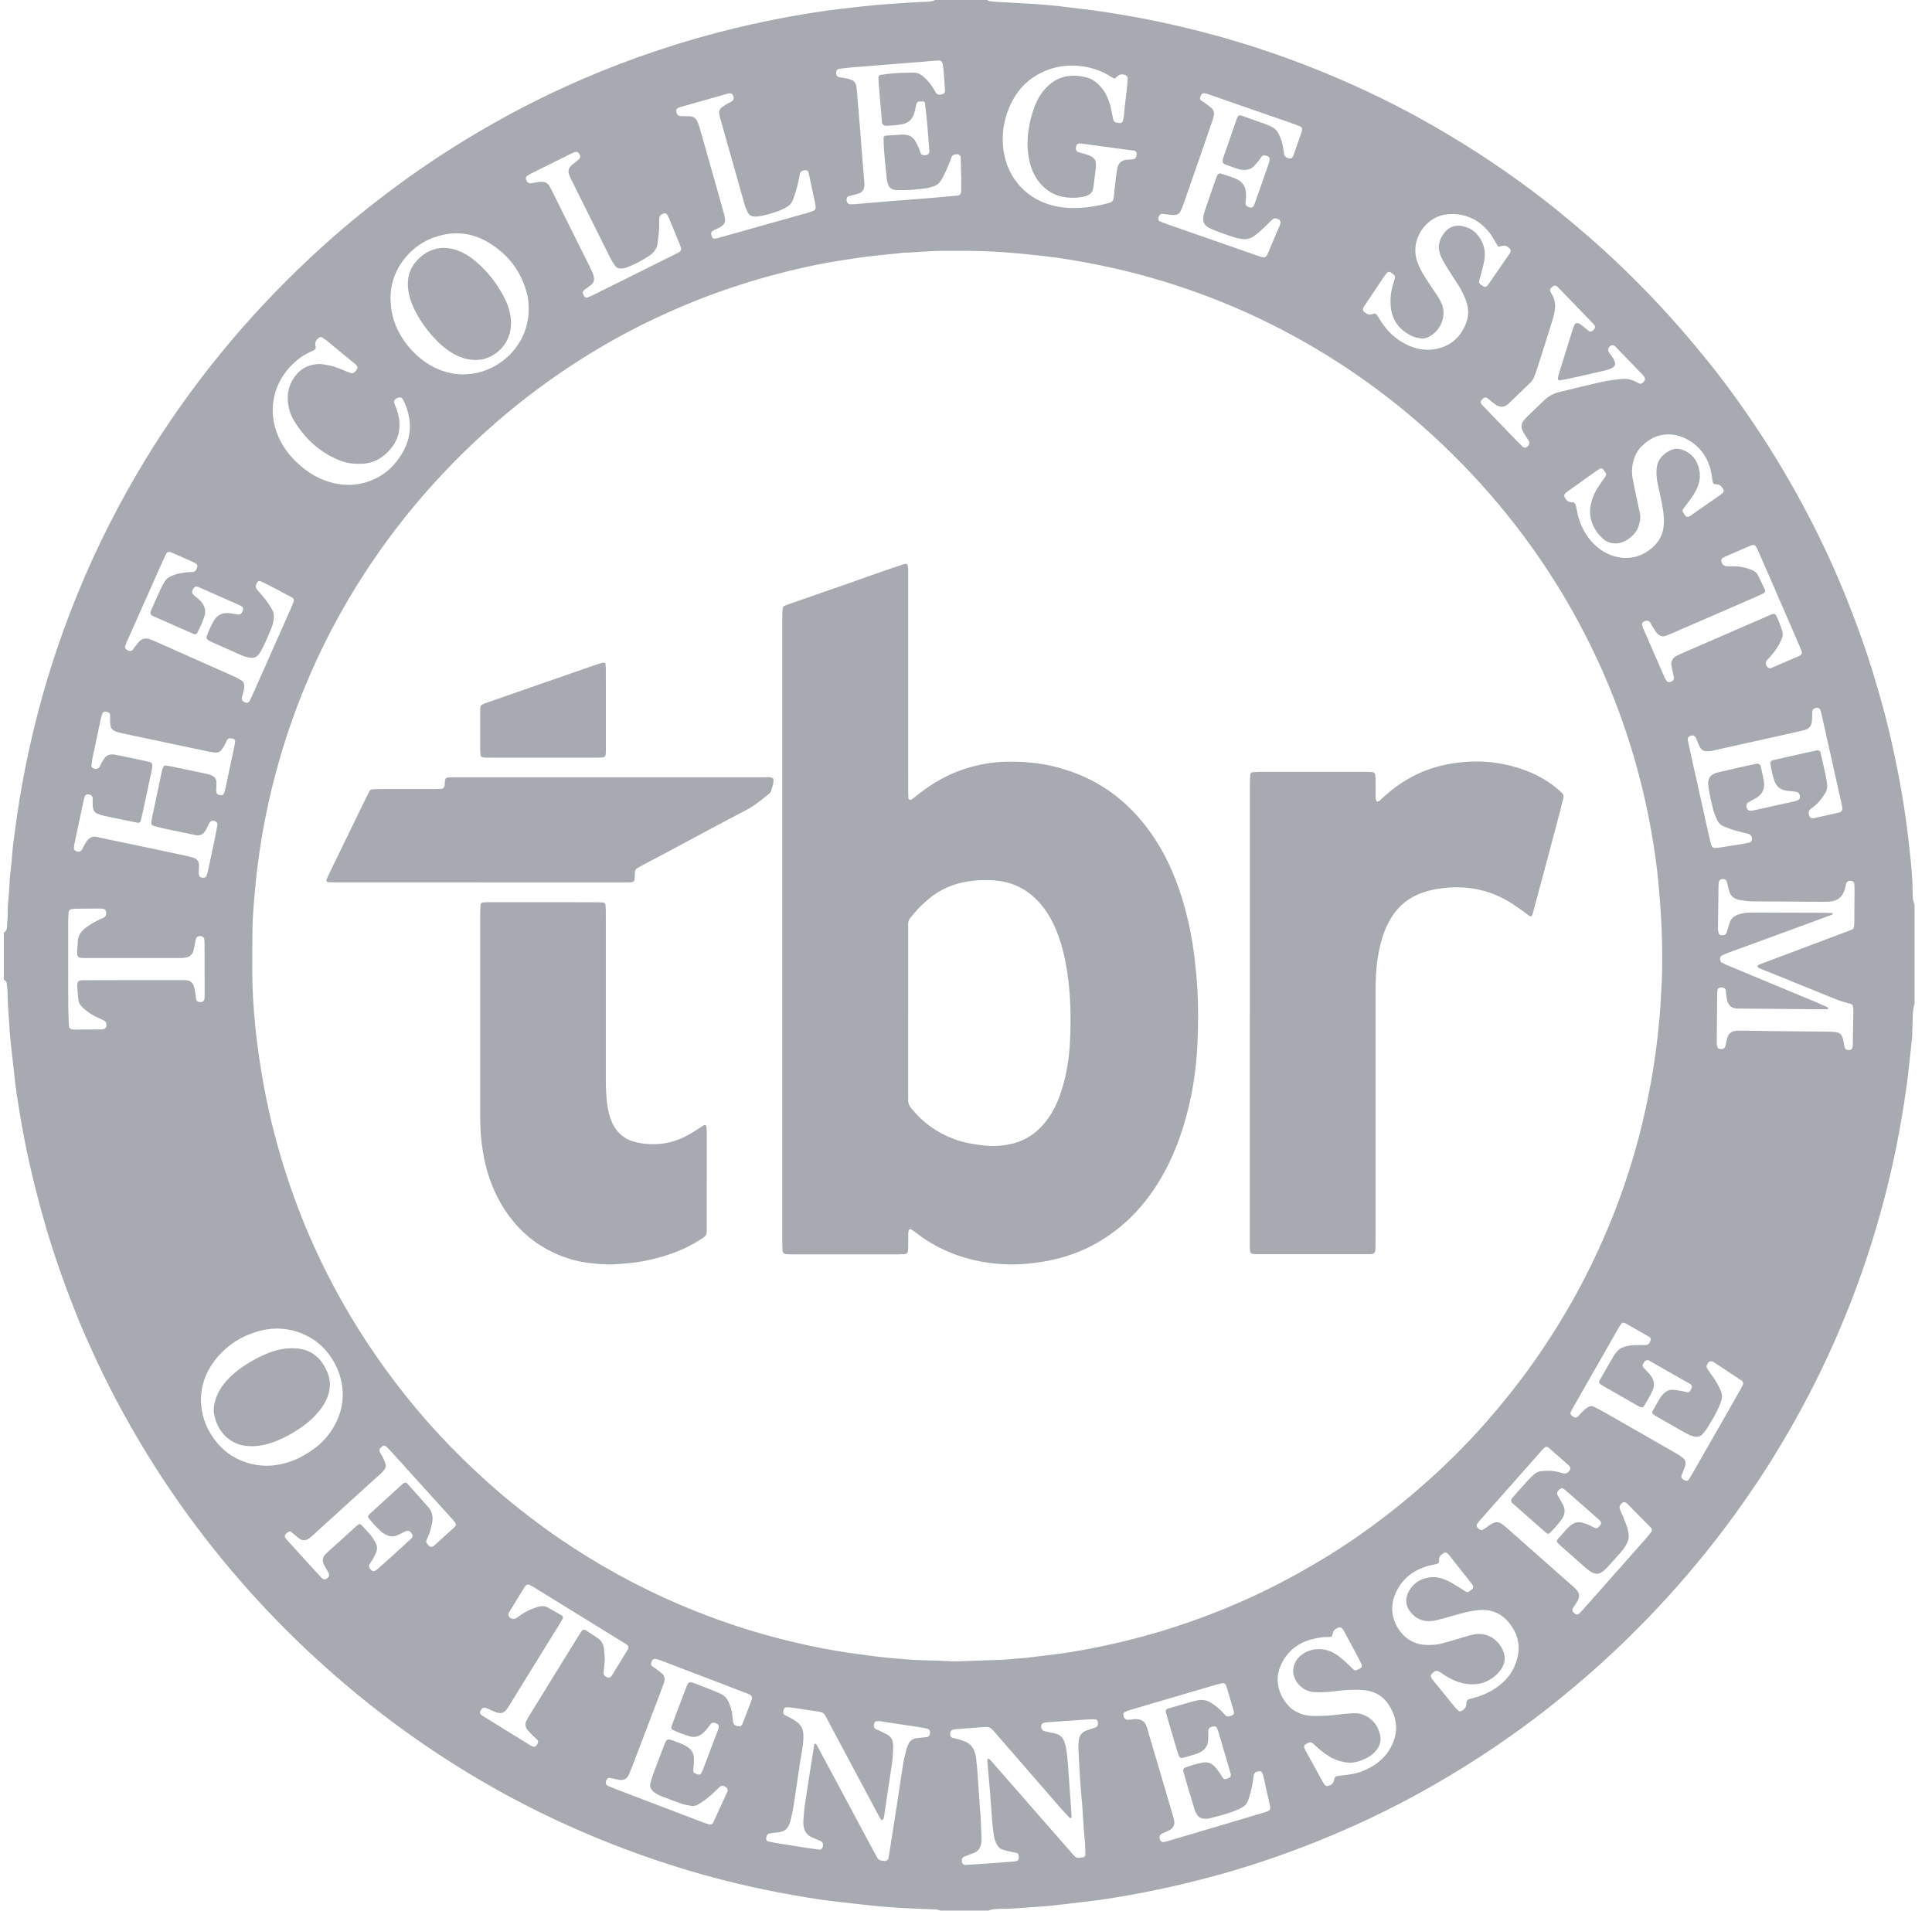
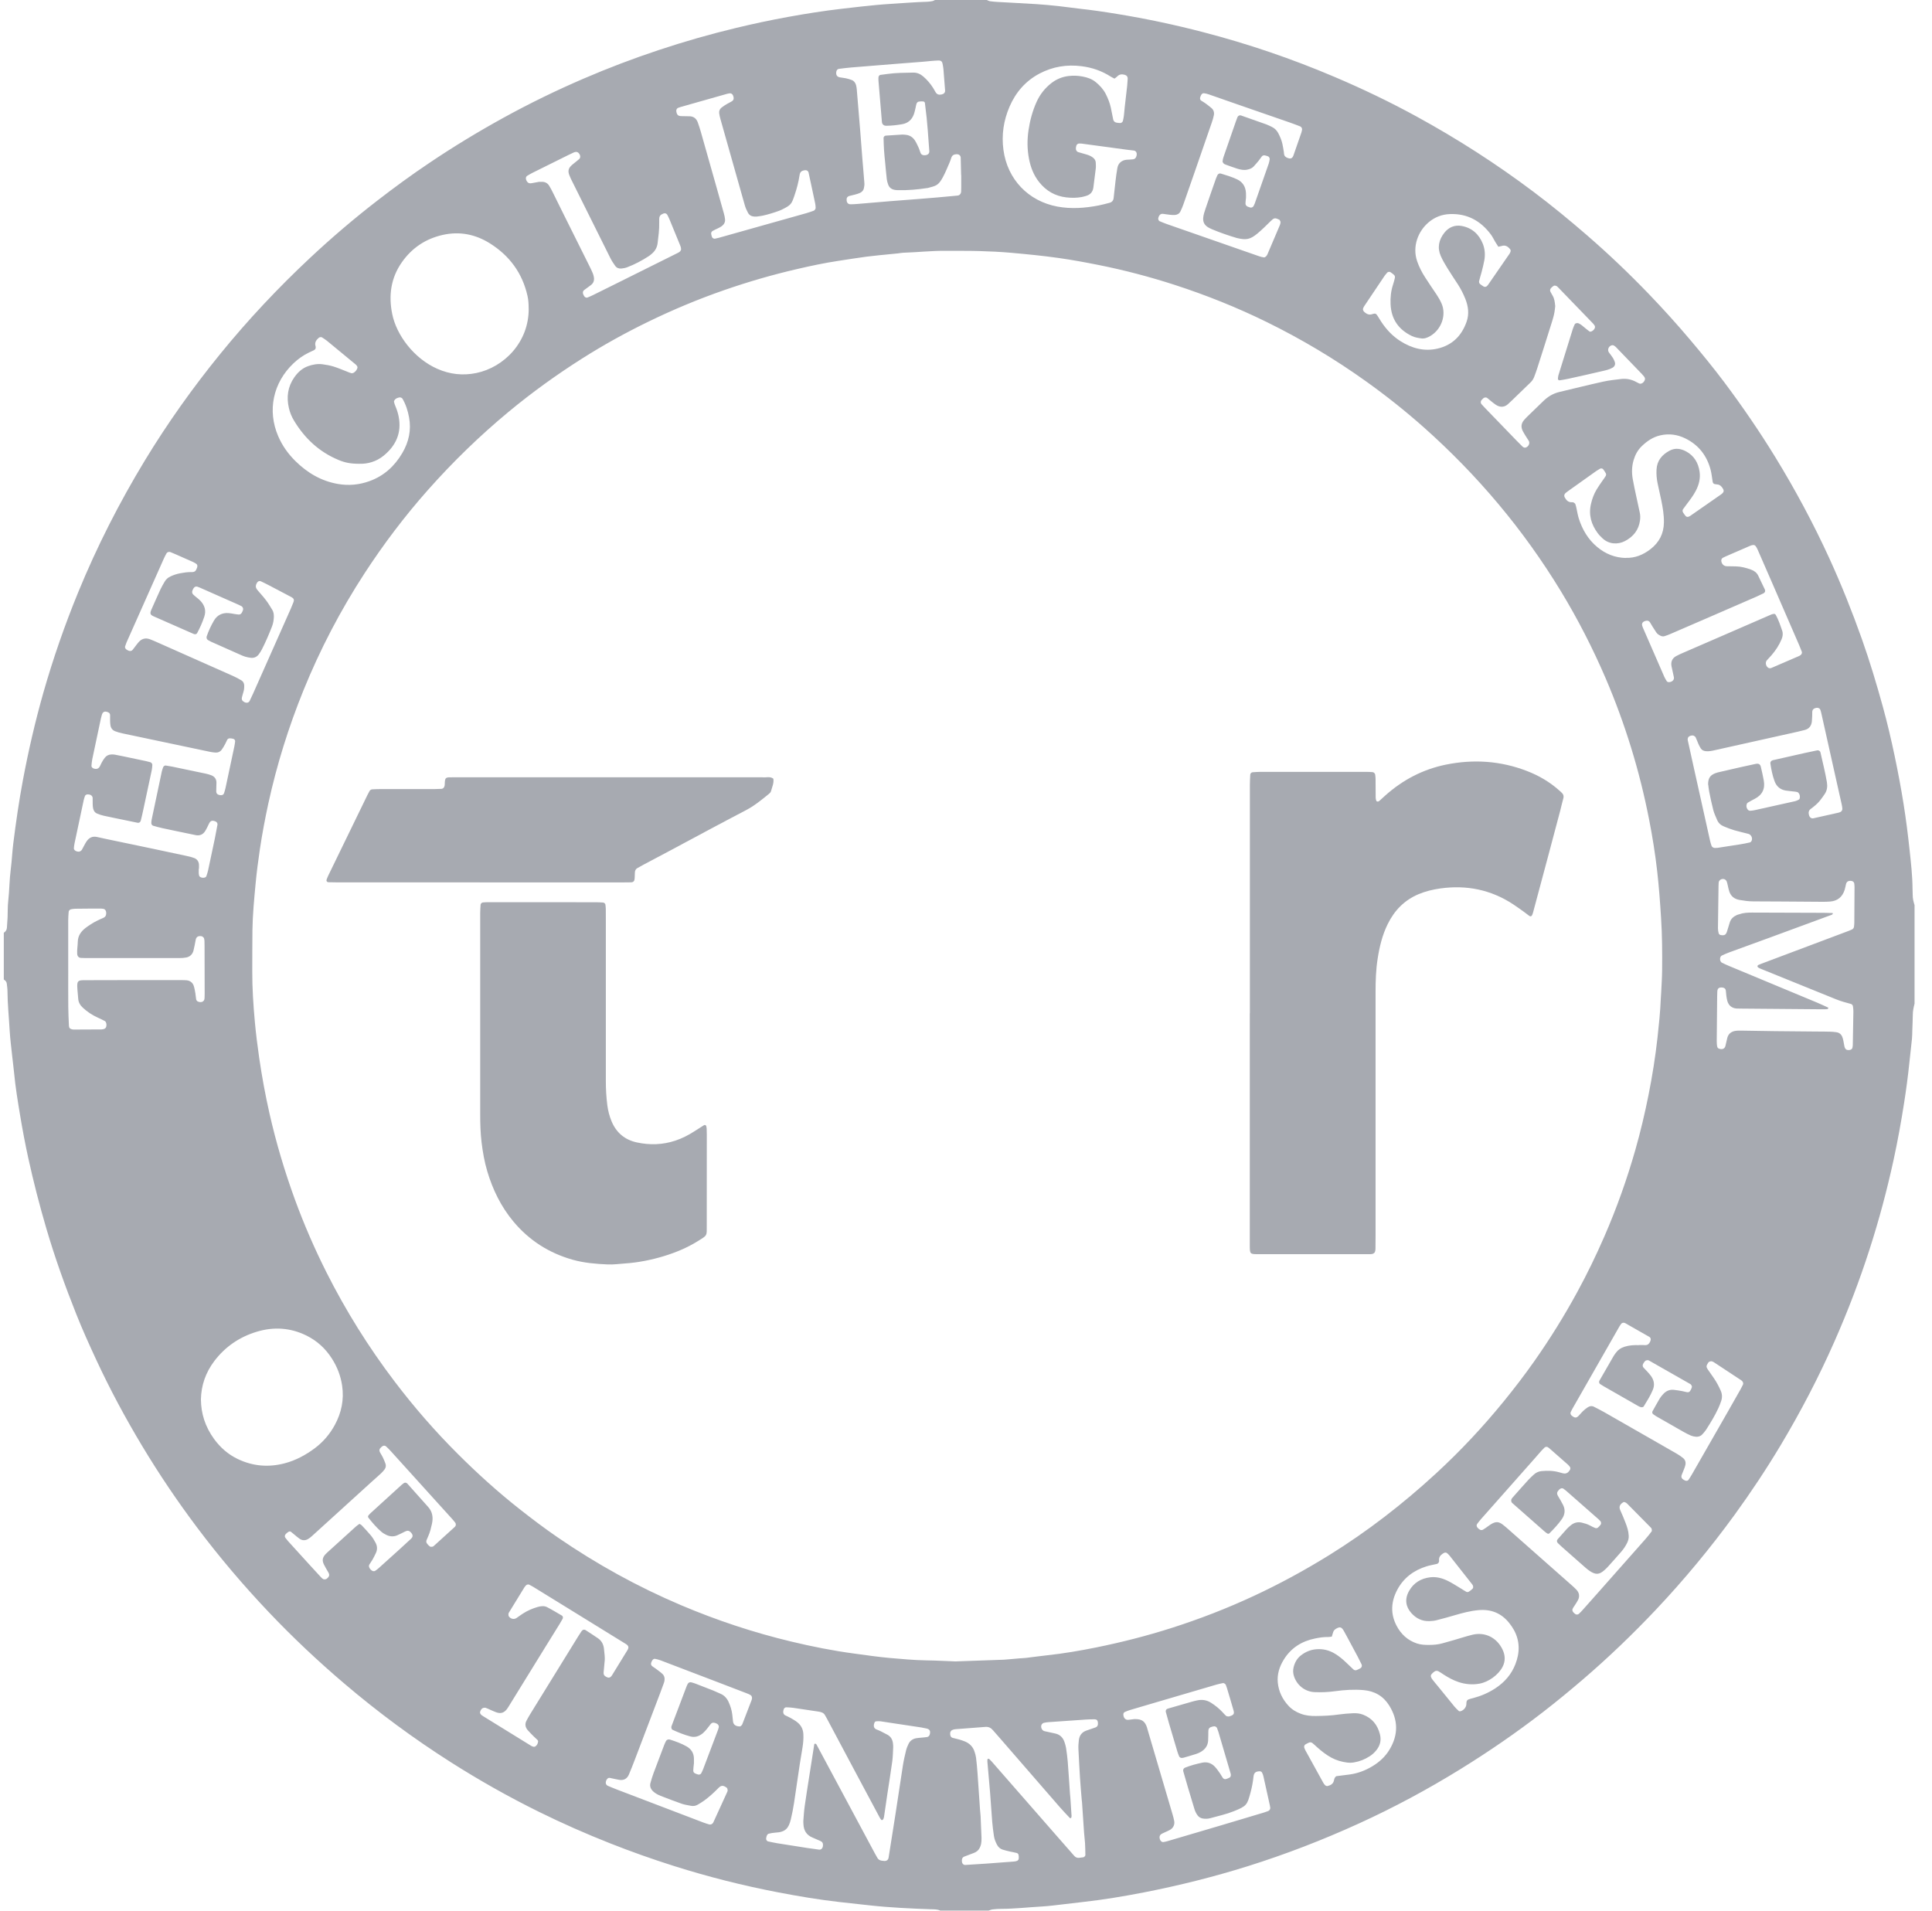
<svg xmlns="http://www.w3.org/2000/svg" width="91" height="90" viewBox="0 0 91 90" fill="none">
  <g clip-path="url(#clip0_6_363)">
    <path d="M44.035 0C44.851 0 45.666 0 46.481 0C46.531 0.02 46.579 0.051 46.632 0.058C46.752 0.075 46.874 0.085 46.997 0.092C47.607 0.127 48.217 0.157 48.826 0.195C49.164 0.217 49.502 0.249 49.839 0.285C50.163 0.319 50.485 0.369 50.809 0.405C51.416 0.47 52.019 0.559 52.622 0.658C53.99 0.881 55.343 1.168 56.682 1.518C58.788 2.065 60.842 2.765 62.843 3.616C64.168 4.178 65.465 4.8 66.728 5.491C68.649 6.542 70.486 7.722 72.236 9.039C73.094 9.684 73.922 10.365 74.733 11.067C75.761 11.956 76.743 12.893 77.685 13.873C78.353 14.568 78.998 15.283 79.621 16.021C80.165 16.665 80.697 17.316 81.203 17.988C82.058 19.129 82.865 20.304 83.611 21.52C84.556 23.061 85.408 24.65 86.162 26.294C86.733 27.541 87.24 28.814 87.699 30.106C88.071 31.157 88.39 32.221 88.686 33.294C88.898 34.066 89.081 34.846 89.245 35.629C89.4 36.372 89.542 37.119 89.661 37.87C89.774 38.579 89.865 39.294 89.941 40.008C90.008 40.63 90.08 41.25 90.083 41.874C90.083 41.969 90.093 42.064 90.091 42.159C90.09 42.323 90.128 42.479 90.178 42.633V47.279C90.134 47.449 90.097 47.619 90.096 47.794C90.093 48.039 90.081 48.283 90.073 48.528C90.069 48.664 90.069 48.8 90.056 48.934C90.018 49.312 89.971 49.69 89.933 50.068C89.868 50.702 89.783 51.335 89.684 51.965C89.543 52.864 89.382 53.758 89.188 54.648C88.879 56.067 88.504 57.47 88.058 58.853C87.584 60.328 87.031 61.772 86.406 63.189C85.666 64.868 84.818 66.493 83.877 68.068C83.2 69.199 82.471 70.296 81.697 71.362C80.561 72.923 79.331 74.408 78.006 75.813C76.905 76.979 75.749 78.089 74.531 79.132C73.922 79.653 73.303 80.163 72.669 80.653C71.422 81.618 70.124 82.51 68.783 83.338C67.245 84.288 65.655 85.143 64.01 85.893C62.304 86.672 60.557 87.346 58.768 87.908C57.16 88.412 55.527 88.819 53.875 89.142C52.942 89.323 52.005 89.481 51.06 89.587C50.749 89.622 50.44 89.662 50.13 89.696C49.778 89.735 49.429 89.785 49.076 89.805C48.439 89.84 47.805 89.915 47.165 89.916C47.029 89.916 46.893 89.925 46.759 89.941C46.694 89.948 46.63 89.977 46.566 89.997H44.284C44.144 89.931 43.993 89.939 43.844 89.935C42.882 89.9 41.919 89.857 40.959 89.751C40.488 89.698 40.015 89.647 39.543 89.595C38.571 89.485 37.608 89.322 36.648 89.138C34.995 88.821 33.364 88.409 31.759 87.902C30.737 87.579 29.726 87.221 28.728 86.826C27.591 86.377 26.474 85.883 25.379 85.343C23.953 84.639 22.57 83.859 21.228 83.005C19.473 81.888 17.804 80.655 16.22 79.306C14.977 78.249 13.792 77.133 12.669 75.95C11.462 74.679 10.329 73.344 9.276 71.942C8.346 70.704 7.481 69.421 6.684 68.092C5.901 66.787 5.182 65.449 4.541 64.069C4.209 63.355 3.885 62.637 3.594 61.905C3.066 60.582 2.586 59.241 2.184 57.872C1.862 56.778 1.579 55.674 1.334 54.561C1.186 53.885 1.058 53.205 0.945 52.523C0.836 51.867 0.727 51.21 0.665 50.548C0.641 50.292 0.605 50.035 0.578 49.779C0.534 49.362 0.478 48.943 0.454 48.523C0.42 47.913 0.356 47.305 0.352 46.693C0.352 46.571 0.333 46.45 0.319 46.328C0.309 46.239 0.248 46.185 0.179 46.138V43.937C0.265 43.883 0.318 43.807 0.325 43.705C0.338 43.542 0.35 43.379 0.357 43.218C0.369 42.96 0.357 42.7 0.387 42.445C0.444 41.945 0.442 41.443 0.507 40.943C0.56 40.539 0.575 40.13 0.626 39.727C0.751 38.73 0.894 37.736 1.079 36.748C1.34 35.36 1.657 33.985 2.043 32.626C2.502 31.019 3.05 29.442 3.684 27.896C4.567 25.743 5.619 23.676 6.825 21.687C7.891 19.932 9.079 18.262 10.376 16.669C11.681 15.065 13.094 13.562 14.603 12.149C15.615 11.202 16.668 10.303 17.765 9.455C18.571 8.831 19.393 8.23 20.24 7.663C21.367 6.904 22.528 6.2 23.718 5.545C24.944 4.87 26.201 4.258 27.486 3.705C28.646 3.205 29.827 2.756 31.026 2.358C32.225 1.959 33.438 1.612 34.665 1.317C35.483 1.12 36.306 0.944 37.135 0.794C37.964 0.644 38.795 0.512 39.63 0.415C39.954 0.377 40.277 0.338 40.601 0.304C41.047 0.256 41.491 0.211 41.939 0.184C42.522 0.149 43.104 0.098 43.687 0.082C43.768 0.079 43.85 0.065 43.929 0.05C43.967 0.041 44.003 0.017 44.039 0L44.035 0ZM45.04 78.259C45.82 78.232 46.552 78.206 47.285 78.18C47.366 78.177 47.448 78.167 47.529 78.16C47.692 78.145 47.853 78.13 48.016 78.117C48.124 78.109 48.233 78.106 48.342 78.093C48.664 78.055 48.987 78.007 49.311 77.973C50.096 77.889 50.871 77.756 51.643 77.6C52.84 77.357 54.024 77.055 55.189 76.683C56.51 76.261 57.801 75.76 59.058 75.175C60.278 74.608 61.457 73.965 62.603 73.256C64.41 72.135 66.082 70.84 67.645 69.4C68.796 68.34 69.863 67.2 70.85 65.985C71.338 65.385 71.81 64.769 72.256 64.136C72.999 63.08 73.68 61.986 74.297 60.851C74.759 60.003 75.179 59.135 75.564 58.252C76.146 56.918 76.632 55.551 77.031 54.151C77.273 53.301 77.475 52.443 77.648 51.578C77.826 50.687 77.969 49.788 78.07 48.883C78.136 48.276 78.201 47.669 78.225 47.057C78.23 46.948 78.24 46.84 78.245 46.731C78.261 46.392 78.285 46.053 78.288 45.714C78.296 44.885 78.292 44.057 78.238 43.229C78.192 42.497 78.139 41.765 78.056 41.038C77.964 40.228 77.835 39.422 77.679 38.623C77.455 37.476 77.174 36.343 76.83 35.227C76.486 34.11 76.085 33.013 75.624 31.939C75.016 30.528 74.317 29.162 73.519 27.848C72.642 26.406 71.663 25.038 70.578 23.744C69.494 22.451 68.319 21.247 67.058 20.126C66.194 19.359 65.29 18.641 64.35 17.969C62.867 16.907 61.304 15.975 59.668 15.171C58.264 14.482 56.816 13.902 55.328 13.419C54.151 13.038 52.956 12.724 51.745 12.482C51.119 12.357 50.492 12.241 49.861 12.152C49.122 12.047 48.378 11.975 47.634 11.908C47.134 11.864 46.63 11.84 46.129 11.826C45.599 11.811 45.069 11.819 44.539 11.815C43.872 11.808 43.21 11.886 42.545 11.905C42.464 11.908 42.383 11.925 42.303 11.935C42.208 11.945 42.113 11.954 42.019 11.963C41.614 12.005 41.208 12.039 40.805 12.091C40.36 12.149 39.919 12.224 39.475 12.29C38.83 12.387 38.193 12.523 37.559 12.67C36.394 12.939 35.248 13.271 34.117 13.664C32.897 14.087 31.708 14.584 30.546 15.149C29.47 15.671 28.425 16.25 27.414 16.891C26.208 17.656 25.052 18.489 23.953 19.401C22.591 20.531 21.326 21.76 20.152 23.085C19.059 24.318 18.07 25.626 17.171 27.006C16.034 28.753 15.074 30.593 14.291 32.524C13.591 34.251 13.037 36.025 12.639 37.847C12.484 38.563 12.348 39.284 12.24 40.008C12.161 40.545 12.089 41.083 12.039 41.625C11.971 42.356 11.9 43.086 11.89 43.819C11.882 44.458 11.885 45.096 11.882 45.735C11.878 46.537 11.932 47.337 12.004 48.136C12.056 48.703 12.127 49.268 12.209 49.833C12.336 50.706 12.496 51.574 12.69 52.435C13.002 53.814 13.404 55.166 13.888 56.495C14.317 57.67 14.814 58.815 15.376 59.932C16.288 61.744 17.359 63.458 18.587 65.075C19.5 66.278 20.489 67.415 21.558 68.481C22.481 69.403 23.448 70.278 24.474 71.086C25.062 71.549 25.657 71.999 26.273 72.421C28.104 73.678 30.038 74.747 32.083 75.614C33.762 76.326 35.486 76.898 37.26 77.323C38.251 77.561 39.249 77.76 40.26 77.894C40.812 77.967 41.362 78.051 41.916 78.099C42.484 78.148 43.051 78.202 43.623 78.211C44.112 78.218 44.6 78.245 45.043 78.262L45.04 78.259ZM86.33 43.022C86.32 43.089 86.262 43.097 86.214 43.114C85.258 43.465 84.304 43.818 83.349 44.169C82.712 44.403 82.073 44.633 81.436 44.867C81.322 44.909 81.21 44.959 81.101 45.011C81.05 45.035 81.027 45.089 81.019 45.144C81.006 45.231 81.044 45.32 81.113 45.352C81.222 45.406 81.334 45.456 81.447 45.504C82.826 46.079 84.204 46.651 85.582 47.225C85.758 47.299 85.929 47.38 86.102 47.459C86.111 47.463 86.122 47.484 86.119 47.489C86.106 47.507 86.088 47.534 86.071 47.535C85.99 47.542 85.908 47.542 85.827 47.542C84.55 47.531 83.275 47.521 81.998 47.51C81.93 47.51 81.862 47.51 81.794 47.506C81.571 47.489 81.419 47.364 81.358 47.143C81.337 47.065 81.324 46.985 81.313 46.904C81.302 46.823 81.299 46.741 81.289 46.66C81.279 46.574 81.218 46.525 81.12 46.516C80.939 46.501 80.892 46.58 80.887 46.719C80.884 46.786 80.883 46.855 80.881 46.922C80.874 47.629 80.867 48.335 80.861 49.04C80.861 49.121 80.866 49.203 80.878 49.284C80.884 49.319 80.908 49.369 80.938 49.383C81.087 49.455 81.229 49.421 81.269 49.274C81.305 49.144 81.324 49.009 81.361 48.879C81.415 48.688 81.555 48.587 81.743 48.559C81.85 48.543 81.96 48.546 82.069 48.548C82.584 48.555 83.101 48.565 83.616 48.572C84.267 48.58 84.92 48.584 85.571 48.59C85.775 48.592 85.979 48.59 86.183 48.597C86.29 48.6 86.401 48.607 86.507 48.624C86.637 48.645 86.728 48.724 86.776 48.848C86.796 48.897 86.81 48.951 86.821 49.003C86.841 49.097 86.854 49.19 86.874 49.284C86.882 49.322 86.896 49.362 86.917 49.395C86.959 49.462 87.028 49.465 87.097 49.462C87.179 49.458 87.243 49.413 87.251 49.356C87.259 49.316 87.267 49.275 87.269 49.236C87.278 48.706 87.29 48.177 87.297 47.647C87.297 47.566 87.29 47.484 87.277 47.404C87.269 47.349 87.232 47.303 87.175 47.289C86.939 47.227 86.704 47.162 86.477 47.07C85.295 46.59 84.112 46.113 82.93 45.633C82.893 45.617 82.855 45.6 82.822 45.578C82.802 45.563 82.777 45.539 82.777 45.52C82.777 45.498 82.798 45.464 82.818 45.456C82.917 45.412 83.019 45.375 83.119 45.337C84.389 44.86 85.66 44.381 86.93 43.904C87.032 43.866 87.134 43.828 87.232 43.783C87.281 43.76 87.317 43.713 87.325 43.657C87.334 43.59 87.341 43.522 87.341 43.454C87.345 42.898 87.348 42.34 87.351 41.784C87.351 41.73 87.344 41.676 87.339 41.622C87.334 41.557 87.274 41.503 87.203 41.495C87.065 41.478 86.981 41.525 86.951 41.641C86.927 41.733 86.915 41.828 86.885 41.918C86.779 42.249 86.554 42.439 86.204 42.467C86.082 42.477 85.96 42.479 85.837 42.479C85.226 42.476 84.616 42.47 84.004 42.466C83.528 42.463 83.053 42.459 82.579 42.459C82.361 42.459 82.145 42.428 81.932 42.391C81.697 42.35 81.534 42.225 81.454 41.999C81.423 41.91 81.406 41.816 81.384 41.724C81.367 41.659 81.357 41.591 81.334 41.528C81.322 41.492 81.293 41.457 81.262 41.435C81.143 41.355 80.966 41.433 80.953 41.569C80.948 41.622 80.945 41.678 80.945 41.731C80.935 42.397 80.925 43.062 80.918 43.727C80.918 43.807 80.932 43.889 80.953 43.967C80.962 43.998 81.004 44.036 81.037 44.043C81.239 44.084 81.297 44.023 81.346 43.872C81.391 43.729 81.433 43.586 81.477 43.444C81.531 43.277 81.651 43.174 81.806 43.103C81.842 43.086 81.883 43.079 81.922 43.066C82.117 42.995 82.32 42.987 82.523 42.987C83.65 42.991 84.777 42.994 85.905 42.998C86.041 42.998 86.177 43.004 86.312 43.008C86.32 43.008 86.329 43.022 86.337 43.029L86.33 43.022ZM9.366 40.926C9.366 40.926 9.362 40.926 9.361 40.926C9.361 40.994 9.358 41.062 9.361 41.13C9.362 41.169 9.372 41.21 9.381 41.249C9.391 41.298 9.464 41.341 9.545 41.346C9.634 41.352 9.701 41.326 9.719 41.274C9.749 41.185 9.781 41.094 9.801 41.002C9.91 40.498 10.016 39.993 10.121 39.489C10.165 39.277 10.204 39.063 10.243 38.849C10.255 38.778 10.212 38.717 10.144 38.691C9.988 38.631 9.913 38.659 9.845 38.797C9.786 38.919 9.73 39.043 9.658 39.156C9.562 39.305 9.417 39.371 9.238 39.342C9.171 39.33 9.105 39.315 9.038 39.301C8.572 39.204 8.108 39.11 7.644 39.009C7.498 38.978 7.355 38.935 7.212 38.896C7.164 38.882 7.124 38.818 7.127 38.77C7.131 38.716 7.131 38.661 7.143 38.608C7.301 37.851 7.461 37.094 7.622 36.338C7.637 36.271 7.662 36.209 7.683 36.144C7.7 36.094 7.76 36.052 7.809 36.06C7.917 36.076 8.023 36.094 8.129 36.115C8.647 36.223 9.165 36.331 9.684 36.441C9.776 36.461 9.869 36.485 9.955 36.52C10.107 36.581 10.195 36.696 10.195 36.864C10.195 37 10.186 37.136 10.185 37.272C10.185 37.378 10.241 37.435 10.362 37.455C10.464 37.47 10.529 37.438 10.556 37.354C10.58 37.276 10.605 37.199 10.622 37.119C10.761 36.469 10.9 35.818 11.037 35.167C11.054 35.088 11.064 35.007 11.075 34.926C11.082 34.875 11.044 34.816 10.99 34.803C10.938 34.791 10.884 34.778 10.83 34.778C10.775 34.778 10.724 34.8 10.697 34.856C10.667 34.916 10.642 34.98 10.609 35.04C10.557 35.135 10.506 35.231 10.441 35.317C10.373 35.408 10.275 35.457 10.158 35.45C10.077 35.444 9.995 35.436 9.916 35.42C8.534 35.13 7.152 34.839 5.772 34.546C5.653 34.52 5.533 34.489 5.421 34.444C5.301 34.397 5.224 34.301 5.203 34.169C5.192 34.102 5.188 34.035 5.186 33.967C5.183 33.872 5.188 33.777 5.186 33.682C5.185 33.624 5.152 33.58 5.1 33.555C4.937 33.48 4.836 33.523 4.793 33.688C4.778 33.74 4.763 33.792 4.752 33.845C4.616 34.482 4.48 35.119 4.347 35.757C4.324 35.864 4.318 35.972 4.307 36.08C4.303 36.123 4.357 36.182 4.405 36.198C4.552 36.246 4.644 36.213 4.71 36.086C4.742 36.026 4.766 35.961 4.8 35.903C4.839 35.832 4.883 35.763 4.933 35.698C5.011 35.595 5.12 35.542 5.248 35.538C5.302 35.536 5.357 35.538 5.411 35.548C5.544 35.572 5.677 35.599 5.81 35.627C6.169 35.702 6.528 35.777 6.886 35.854C6.953 35.868 7.018 35.886 7.083 35.905C7.128 35.917 7.178 35.981 7.175 36.026C7.169 36.107 7.167 36.189 7.15 36.268C7.018 36.893 6.885 37.517 6.75 38.14C6.714 38.313 6.674 38.484 6.631 38.655C6.613 38.73 6.551 38.77 6.48 38.756C6.268 38.713 6.055 38.668 5.842 38.624C5.523 38.557 5.203 38.495 4.885 38.424C4.78 38.402 4.676 38.366 4.576 38.324C4.468 38.28 4.408 38.188 4.385 38.076C4.371 38.011 4.368 37.942 4.366 37.874C4.364 37.779 4.366 37.684 4.364 37.589C4.361 37.507 4.3 37.445 4.209 37.426C4.182 37.421 4.156 37.421 4.129 37.419C4.071 37.419 4.015 37.452 4.001 37.499C3.98 37.562 3.956 37.627 3.942 37.693C3.797 38.369 3.653 39.047 3.511 39.724C3.494 39.803 3.485 39.885 3.479 39.966C3.477 39.989 3.494 40.017 3.51 40.038C3.562 40.105 3.694 40.14 3.769 40.103C3.803 40.086 3.84 40.058 3.858 40.026C3.933 39.897 3.993 39.758 4.076 39.635C4.191 39.464 4.351 39.377 4.566 39.425C4.698 39.455 4.831 39.483 4.964 39.512C5.721 39.67 6.479 39.827 7.236 39.987C7.754 40.096 8.271 40.205 8.789 40.319C8.908 40.344 9.028 40.372 9.141 40.415C9.279 40.466 9.361 40.573 9.371 40.723C9.376 40.791 9.371 40.859 9.371 40.927L9.366 40.926ZM51.108 81.002C50.519 81.043 49.962 81.08 49.407 81.12C49.327 81.125 49.245 81.135 49.167 81.154C49.132 81.162 49.093 81.191 49.072 81.22C48.994 81.332 49.068 81.518 49.197 81.546C49.369 81.584 49.542 81.62 49.713 81.659C49.931 81.709 50.067 81.85 50.138 82.058C50.168 82.147 50.197 82.24 50.212 82.333C50.244 82.548 50.275 82.763 50.292 82.98C50.332 83.481 50.362 83.982 50.397 84.483C50.401 84.551 50.41 84.619 50.416 84.686C50.435 84.97 50.454 85.255 50.472 85.539C50.474 85.565 50.466 85.593 50.459 85.619C50.456 85.629 50.442 85.637 50.432 85.641C50.421 85.645 50.401 85.648 50.396 85.641C50.239 85.473 50.077 85.309 49.927 85.135C48.991 84.059 48.057 82.98 47.121 81.903C47.005 81.769 46.885 81.639 46.772 81.505C46.678 81.393 46.568 81.334 46.418 81.345C45.944 81.383 45.469 81.416 44.996 81.454C44.944 81.458 44.889 81.474 44.841 81.498C44.808 81.515 44.78 81.55 44.766 81.584C44.752 81.62 44.754 81.665 44.756 81.704C44.76 81.781 44.805 81.843 44.865 81.86C44.969 81.887 45.076 81.91 45.181 81.939C45.271 81.966 45.363 81.995 45.449 82.031C45.676 82.125 45.832 82.286 45.905 82.521C45.934 82.612 45.962 82.704 45.973 82.796C46.002 83.038 46.026 83.281 46.043 83.526C46.084 84.095 46.12 84.665 46.16 85.234C46.167 85.343 46.183 85.45 46.188 85.558C46.205 85.897 46.219 86.236 46.231 86.576C46.234 86.67 46.227 86.767 46.211 86.86C46.2 86.925 46.171 86.989 46.142 87.05C46.085 87.166 45.986 87.238 45.87 87.283C45.718 87.344 45.564 87.397 45.413 87.456C45.342 87.483 45.312 87.544 45.306 87.616C45.305 87.643 45.306 87.67 45.309 87.697C45.318 87.786 45.386 87.854 45.469 87.848C45.808 87.828 46.147 87.807 46.486 87.783C46.716 87.768 46.946 87.748 47.176 87.731C47.366 87.717 47.556 87.704 47.746 87.688C47.799 87.684 47.856 87.677 47.904 87.656C47.937 87.642 47.975 87.602 47.981 87.569C47.992 87.504 47.989 87.435 47.975 87.371C47.968 87.337 47.93 87.296 47.897 87.286C47.792 87.257 47.685 87.242 47.578 87.218C47.46 87.19 47.341 87.163 47.225 87.126C47.103 87.088 47.017 87.002 46.957 86.89C46.888 86.757 46.833 86.617 46.813 86.468C46.783 86.253 46.753 86.038 46.735 85.821C46.698 85.361 46.671 84.9 46.634 84.439C46.595 83.952 46.549 83.466 46.507 82.978C46.504 82.952 46.507 82.925 46.508 82.898C46.508 82.862 46.525 82.845 46.558 82.848C46.571 82.848 46.586 82.85 46.595 82.858C46.634 82.895 46.672 82.933 46.708 82.973C47.736 84.149 48.763 85.326 49.793 86.502C50.06 86.809 50.331 87.114 50.599 87.421C50.657 87.486 50.728 87.52 50.815 87.513C50.883 87.507 50.949 87.499 51.017 87.489C51.067 87.482 51.123 87.425 51.123 87.38C51.12 87.19 51.118 87 51.106 86.811C51.096 86.648 51.072 86.486 51.061 86.324C51.027 85.849 50.996 85.375 50.965 84.901C50.962 84.86 50.953 84.82 50.951 84.779C50.935 84.604 50.921 84.428 50.907 84.251C50.892 84.076 50.878 83.899 50.868 83.723C50.842 83.276 50.815 82.828 50.795 82.381C50.789 82.247 50.799 82.109 50.815 81.975C50.839 81.754 50.953 81.595 51.169 81.519C51.309 81.469 51.452 81.423 51.592 81.373C51.688 81.339 51.725 81.268 51.714 81.145C51.704 81.042 51.66 80.99 51.562 80.987C51.399 80.983 51.236 80.997 51.108 81.001V81.002ZM38.352 82.15C38.405 82.122 38.439 82.142 38.459 82.177C38.717 82.656 38.973 83.134 39.229 83.613C39.889 84.844 40.55 86.077 41.21 87.309C41.248 87.381 41.288 87.452 41.33 87.521C41.375 87.595 41.445 87.635 41.53 87.647C41.569 87.653 41.61 87.659 41.651 87.66C41.76 87.667 41.837 87.61 41.854 87.504C41.961 86.835 42.069 86.165 42.172 85.496C42.293 84.718 42.406 83.938 42.528 83.161C42.566 82.92 42.621 82.681 42.679 82.445C42.705 82.34 42.748 82.238 42.795 82.142C42.864 81.999 42.986 81.914 43.141 81.881C43.22 81.864 43.302 81.862 43.383 81.853C43.477 81.843 43.572 81.839 43.666 81.823C43.739 81.811 43.78 81.757 43.797 81.686C43.834 81.533 43.785 81.451 43.636 81.42C43.557 81.403 43.477 81.385 43.397 81.372C42.968 81.307 42.538 81.243 42.109 81.178C41.893 81.145 41.68 81.11 41.464 81.08C41.398 81.072 41.33 81.077 41.262 81.083C41.239 81.086 41.208 81.107 41.198 81.127C41.135 81.263 41.136 81.41 41.289 81.468C41.353 81.492 41.416 81.516 41.477 81.547C41.586 81.601 41.695 81.656 41.803 81.716C41.957 81.801 42.036 81.938 42.058 82.109C42.066 82.177 42.075 82.245 42.07 82.312C42.06 82.528 42.056 82.746 42.028 82.962C41.959 83.472 41.875 83.981 41.798 84.492C41.745 84.854 41.692 85.217 41.639 85.579C41.633 85.619 41.62 85.658 41.602 85.695C41.592 85.715 41.566 85.728 41.545 85.737C41.537 85.742 41.517 85.732 41.51 85.723C41.484 85.692 41.46 85.66 41.44 85.624C41.037 84.87 40.633 84.117 40.231 83.362C39.804 82.559 39.376 81.757 38.949 80.954C38.916 80.895 38.884 80.835 38.848 80.777C38.812 80.718 38.756 80.678 38.69 80.657C38.652 80.644 38.612 80.633 38.571 80.627C38.169 80.566 37.767 80.505 37.363 80.447C37.256 80.432 37.147 80.427 37.039 80.422C36.988 80.419 36.933 80.46 36.916 80.51C36.907 80.535 36.899 80.562 36.895 80.588C36.878 80.682 36.909 80.762 36.978 80.797C37.063 80.84 37.152 80.875 37.234 80.922C37.341 80.983 37.447 81.043 37.543 81.118C37.724 81.257 37.825 81.442 37.839 81.675C37.852 81.893 37.833 82.109 37.798 82.323C37.755 82.578 37.712 82.831 37.673 83.086C37.58 83.703 37.494 84.32 37.399 84.938C37.359 85.192 37.311 85.446 37.25 85.697C37.148 86.123 36.994 86.302 36.528 86.325C36.421 86.331 36.313 86.35 36.208 86.376C36.174 86.383 36.139 86.421 36.123 86.454C36.101 86.502 36.092 86.557 36.085 86.61C36.079 86.658 36.127 86.728 36.169 86.737C36.314 86.768 36.46 86.801 36.606 86.825C37.087 86.903 37.57 86.978 38.053 87.053C38.227 87.08 38.402 87.104 38.577 87.126C38.674 87.139 38.748 87.067 38.761 86.955C38.775 86.833 38.742 86.765 38.646 86.721C38.523 86.666 38.398 86.61 38.272 86.559C37.989 86.442 37.856 86.225 37.843 85.926C37.84 85.872 37.835 85.817 37.839 85.763C37.857 85.534 37.87 85.303 37.903 85.075C37.965 84.632 38.037 84.19 38.105 83.749C38.189 83.212 38.272 82.677 38.356 82.149L38.352 82.15ZM24.9 14.527C24.9 14.34 24.892 14.139 24.846 13.938C24.604 12.861 23.996 12.04 23.071 11.461C22.39 11.035 21.644 10.886 20.847 11.067C20.045 11.249 19.405 11.678 18.932 12.348C18.408 13.092 18.296 13.921 18.475 14.796C18.673 15.773 19.484 16.881 20.601 17.374C21.188 17.633 21.799 17.702 22.431 17.572C23.745 17.303 24.92 16.107 24.902 14.527H24.9ZM9.464 65.93C9.471 66.578 9.657 67.197 10.088 67.789C10.382 68.191 10.747 68.509 11.195 68.725C11.909 69.067 12.649 69.129 13.414 68.927C13.933 68.79 14.396 68.539 14.824 68.221C15.222 67.923 15.537 67.554 15.772 67.119C16.084 66.543 16.211 65.93 16.115 65.273C16.047 64.808 15.881 64.381 15.629 63.989C15.331 63.523 14.934 63.158 14.436 62.912C13.681 62.54 12.899 62.489 12.1 62.729C11.285 62.974 10.607 63.434 10.091 64.117C9.688 64.652 9.474 65.258 9.463 65.931L9.464 65.93ZM77.199 63.359C77.267 63.359 77.335 63.359 77.403 63.359C77.43 63.359 77.457 63.359 77.484 63.362C77.612 63.369 77.68 63.293 77.729 63.187C77.77 63.095 77.758 63.015 77.682 62.971C77.305 62.755 76.927 62.542 76.551 62.327C76.54 62.32 76.525 62.319 76.513 62.313C76.467 62.296 76.392 62.316 76.364 62.354C76.333 62.398 76.3 62.442 76.273 62.489C75.539 63.773 74.805 65.057 74.072 66.342C74.038 66.4 74.01 66.462 73.98 66.523C73.96 66.563 73.98 66.641 74.017 66.672C74.184 66.811 74.252 66.799 74.365 66.682C74.43 66.614 74.49 66.537 74.559 66.472C74.628 66.407 74.701 66.346 74.78 66.294C74.875 66.232 74.978 66.21 75.087 66.27C75.243 66.353 75.401 66.428 75.554 66.516C76.309 66.947 77.062 67.378 77.816 67.81C78.206 68.032 78.595 68.253 78.981 68.478C79.086 68.539 79.188 68.608 79.281 68.686C79.383 68.771 79.412 68.892 79.382 69.019C79.367 69.084 79.341 69.148 79.317 69.212C79.283 69.301 79.245 69.387 79.211 69.476C79.174 69.577 79.207 69.652 79.31 69.711C79.334 69.724 79.358 69.735 79.383 69.745C79.436 69.765 79.502 69.751 79.531 69.708C79.583 69.629 79.635 69.551 79.682 69.469C80.255 68.468 80.829 67.467 81.401 66.467C81.596 66.125 81.79 65.783 81.984 65.44C82.024 65.37 82.06 65.297 82.096 65.224C82.124 65.166 82.099 65.086 82.045 65.043C82.035 65.034 82.025 65.024 82.014 65.017C81.583 64.733 81.153 64.448 80.723 64.166C80.689 64.145 80.649 64.125 80.611 64.121C80.574 64.118 80.533 64.132 80.499 64.149C80.476 64.16 80.461 64.187 80.447 64.209C80.363 64.335 80.36 64.391 80.438 64.504C80.539 64.65 80.641 64.793 80.74 64.939C80.861 65.12 80.963 65.31 81.05 65.511C81.119 65.67 81.125 65.827 81.072 65.987C81.034 66.103 80.99 66.217 80.939 66.328C80.774 66.686 80.568 67.022 80.356 67.353C80.305 67.432 80.239 67.501 80.175 67.571C80.096 67.656 79.989 67.686 79.879 67.677C79.8 67.671 79.716 67.653 79.642 67.622C79.518 67.569 79.398 67.506 79.28 67.439C78.855 67.198 78.432 66.955 78.007 66.712C77.961 66.685 77.917 66.652 77.873 66.621C77.826 66.588 77.808 66.526 77.835 66.478C77.948 66.277 78.058 66.075 78.176 65.876C78.217 65.807 78.271 65.745 78.325 65.684C78.458 65.532 78.623 65.449 78.827 65.467C78.962 65.48 79.095 65.503 79.228 65.527C79.307 65.541 79.385 65.565 79.466 65.58C79.524 65.59 79.577 65.568 79.607 65.521C79.644 65.466 79.675 65.403 79.691 65.34C79.699 65.307 79.675 65.263 79.655 65.229C79.642 65.208 79.614 65.195 79.59 65.181C78.954 64.817 78.317 64.455 77.68 64.093C77.658 64.08 77.628 64.067 77.604 64.07C77.566 64.074 77.52 64.081 77.494 64.105C77.454 64.141 77.426 64.189 77.399 64.234C77.359 64.302 77.366 64.37 77.413 64.422C77.468 64.482 77.528 64.538 77.581 64.599C77.645 64.67 77.71 64.74 77.765 64.816C77.908 65.017 77.949 65.234 77.85 65.47C77.736 65.748 77.574 65.998 77.419 66.253C77.403 66.278 77.345 66.293 77.31 66.287C77.257 66.28 77.206 66.256 77.159 66.229C76.617 65.92 76.075 65.609 75.534 65.299C75.475 65.265 75.418 65.228 75.362 65.191C75.323 65.167 75.306 65.088 75.331 65.044C75.553 64.656 75.776 64.268 76.001 63.88C76.035 63.822 76.078 63.768 76.118 63.713C76.217 63.577 76.35 63.492 76.511 63.44C76.735 63.366 76.963 63.356 77.195 63.362L77.199 63.359ZM76.715 72.336C76.724 72.452 76.694 72.568 76.639 72.68C76.566 72.827 76.476 72.963 76.37 73.086C76.166 73.323 75.956 73.555 75.748 73.787C75.694 73.848 75.635 73.904 75.574 73.958C75.331 74.177 75.162 74.189 74.88 74.002C74.801 73.95 74.728 73.889 74.657 73.826C74.29 73.504 73.923 73.181 73.558 72.857C73.497 72.803 73.438 72.748 73.38 72.69C73.325 72.635 73.317 72.565 73.366 72.508C73.509 72.346 73.652 72.181 73.797 72.022C73.853 71.962 73.915 71.908 73.977 71.856C74.132 71.726 74.308 71.676 74.508 71.724C74.641 71.755 74.77 71.794 74.892 71.859C74.975 71.904 75.06 71.948 75.148 71.981C75.18 71.992 75.234 71.981 75.261 71.961C75.314 71.92 75.356 71.866 75.397 71.812C75.425 71.775 75.415 71.692 75.386 71.659C75.357 71.629 75.331 71.598 75.301 71.571C74.791 71.123 74.283 70.674 73.772 70.227C73.731 70.191 73.687 70.159 73.643 70.126C73.591 70.088 73.514 70.099 73.458 70.151C73.448 70.16 73.438 70.17 73.428 70.18C73.329 70.284 73.319 70.355 73.385 70.47C73.468 70.61 73.554 70.749 73.625 70.895C73.737 71.121 73.71 71.345 73.57 71.55C73.4 71.796 73.193 72.013 72.983 72.224C72.954 72.255 72.908 72.255 72.873 72.231C72.828 72.201 72.784 72.169 72.743 72.133C72.243 71.695 71.745 71.254 71.246 70.814C71.227 70.796 71.201 70.777 71.194 70.753C71.183 70.718 71.174 70.674 71.184 70.64C71.194 70.603 71.221 70.568 71.248 70.538C71.491 70.263 71.733 69.989 71.98 69.718C72.062 69.628 72.152 69.546 72.242 69.462C72.344 69.366 72.465 69.311 72.605 69.296C72.891 69.269 73.174 69.274 73.453 69.355C73.531 69.377 73.611 69.403 73.69 69.41C73.739 69.414 73.797 69.393 73.84 69.364C73.882 69.336 73.912 69.285 73.945 69.241C73.976 69.2 73.972 69.125 73.939 69.09C73.912 69.059 73.889 69.025 73.86 68.998C73.565 68.737 73.269 68.478 72.972 68.218C72.952 68.199 72.928 68.185 72.907 68.17C72.87 68.143 72.79 68.148 72.755 68.182C72.707 68.229 72.658 68.276 72.612 68.327C72.487 68.468 72.363 68.614 72.237 68.756C71.409 69.691 70.581 70.626 69.754 71.561C69.692 71.632 69.634 71.707 69.576 71.784C69.536 71.835 69.548 71.915 69.6 71.969C69.628 71.998 69.659 72.026 69.694 72.047C69.742 72.078 69.795 72.085 69.848 72.057C69.894 72.031 69.94 72 69.984 71.969C70.062 71.915 70.137 71.856 70.217 71.805C70.454 71.658 70.597 71.666 70.81 71.838C70.895 71.905 70.978 71.976 71.058 72.048C72.056 72.929 73.053 73.809 74.049 74.69C74.12 74.752 74.189 74.819 74.255 74.887C74.388 75.027 74.415 75.201 74.324 75.374C74.275 75.47 74.211 75.559 74.153 75.651C74.124 75.697 74.088 75.74 74.069 75.79C74.058 75.824 74.061 75.874 74.078 75.905C74.103 75.95 74.146 75.988 74.187 76.022C74.242 76.067 74.325 76.063 74.372 76.016C74.44 75.95 74.507 75.882 74.569 75.811C74.831 75.518 75.093 75.224 75.353 74.928C76.064 74.125 76.776 73.323 77.485 72.518C77.593 72.397 77.695 72.269 77.792 72.14C77.812 72.115 77.804 72.063 77.798 72.024C77.794 72 77.774 71.976 77.755 71.956C77.385 71.578 77.012 71.202 76.64 70.827C76.612 70.798 76.575 70.777 76.538 70.762C76.515 70.752 76.48 70.75 76.46 70.762C76.3 70.856 76.244 70.975 76.314 71.131C76.404 71.328 76.487 71.529 76.565 71.731C76.637 71.921 76.705 72.114 76.714 72.33L76.715 72.336ZM58.684 9.347C58.676 9.441 58.666 9.509 58.664 9.575C58.661 9.65 58.7 9.704 58.769 9.734C58.806 9.749 58.844 9.764 58.884 9.775C58.952 9.793 59.021 9.758 59.051 9.694C59.068 9.657 59.088 9.621 59.102 9.582C59.323 8.955 59.543 8.328 59.761 7.7C59.784 7.636 59.791 7.568 59.804 7.501C59.812 7.458 59.774 7.384 59.732 7.367C59.682 7.347 59.63 7.33 59.577 7.32C59.522 7.31 59.468 7.324 59.432 7.371C59.382 7.435 59.338 7.504 59.287 7.568C59.209 7.663 59.13 7.755 59.047 7.844C58.97 7.926 58.868 7.963 58.761 7.988C58.595 8.028 58.435 7.994 58.279 7.946C58.098 7.891 57.92 7.821 57.741 7.758C57.703 7.743 57.662 7.728 57.635 7.701C57.608 7.674 57.583 7.632 57.586 7.596C57.59 7.53 57.607 7.462 57.628 7.399C57.822 6.835 58.019 6.271 58.216 5.706C58.238 5.643 58.261 5.579 58.288 5.515C58.315 5.452 58.39 5.416 58.455 5.439C58.853 5.578 59.249 5.716 59.645 5.859C59.734 5.892 59.819 5.936 59.904 5.977C60.045 6.043 60.147 6.151 60.216 6.288C60.297 6.445 60.366 6.608 60.404 6.782C60.43 6.901 60.448 7.023 60.469 7.143C60.476 7.183 60.476 7.224 60.482 7.265C60.496 7.356 60.558 7.404 60.638 7.436C60.791 7.496 60.873 7.465 60.925 7.317C61.053 6.959 61.176 6.6 61.299 6.24C61.312 6.202 61.32 6.161 61.328 6.121C61.343 6.059 61.302 5.977 61.241 5.954C61.077 5.89 60.912 5.827 60.745 5.769C59.962 5.497 59.18 5.228 58.398 4.956C57.911 4.788 57.424 4.615 56.937 4.446C56.861 4.42 56.782 4.4 56.702 4.391C56.67 4.387 56.622 4.413 56.599 4.441C56.566 4.482 56.548 4.536 56.53 4.587C56.511 4.638 56.532 4.71 56.569 4.734C56.637 4.779 56.709 4.817 56.775 4.866C56.874 4.938 56.97 5.011 57.063 5.091C57.165 5.177 57.198 5.297 57.175 5.423C57.154 5.542 57.116 5.66 57.076 5.776C56.82 6.52 56.562 7.265 56.304 8.008C56.118 8.548 55.931 9.086 55.741 9.623C55.7 9.738 55.653 9.851 55.599 9.96C55.547 10.065 55.452 10.119 55.336 10.126C55.255 10.13 55.173 10.126 55.093 10.116C54.985 10.105 54.877 10.085 54.77 10.072C54.689 10.062 54.62 10.109 54.58 10.197C54.569 10.221 54.563 10.248 54.556 10.275C54.545 10.321 54.575 10.401 54.613 10.416C54.725 10.463 54.837 10.512 54.953 10.552C56.401 11.059 57.849 11.563 59.297 12.067C59.374 12.094 59.453 12.115 59.533 12.125C59.566 12.129 59.609 12.101 59.635 12.075C59.664 12.048 59.684 12.01 59.701 11.973C59.893 11.525 60.086 11.075 60.275 10.624C60.297 10.575 60.313 10.521 60.315 10.467C60.315 10.432 60.289 10.395 60.271 10.361C60.265 10.351 60.25 10.345 60.237 10.34C60.045 10.251 60.006 10.263 59.848 10.418C59.644 10.617 59.443 10.821 59.224 11.002C58.887 11.28 58.701 11.314 58.279 11.217C58.267 11.215 58.252 11.212 58.24 11.207C57.849 11.09 57.464 10.958 57.089 10.8C57.026 10.773 56.964 10.743 56.906 10.709C56.74 10.61 56.658 10.469 56.672 10.269C56.684 10.117 56.732 9.976 56.78 9.836C56.94 9.36 57.107 8.886 57.273 8.412C57.291 8.361 57.314 8.311 57.337 8.262C57.365 8.195 57.436 8.155 57.501 8.175C57.761 8.252 58.02 8.332 58.267 8.447C58.541 8.576 58.67 8.8 58.687 9.093C58.693 9.187 58.687 9.282 58.687 9.352L58.684 9.347ZM45.274 8.245C45.274 8.245 45.271 8.245 45.27 8.245C45.264 7.973 45.26 7.701 45.251 7.429C45.248 7.324 45.166 7.261 45.059 7.264C44.94 7.268 44.848 7.307 44.808 7.431C44.783 7.508 44.757 7.585 44.725 7.66C44.627 7.884 44.536 8.112 44.422 8.327C44.192 8.761 44.076 8.75 43.703 8.855C43.69 8.859 43.676 8.859 43.663 8.86C43.218 8.927 42.773 8.967 42.324 8.958C42.27 8.958 42.215 8.955 42.161 8.947C41.999 8.924 41.883 8.841 41.83 8.682C41.804 8.606 41.779 8.526 41.77 8.446C41.739 8.175 41.715 7.905 41.69 7.634C41.671 7.445 41.651 7.257 41.639 7.067C41.626 6.877 41.622 6.687 41.617 6.498C41.617 6.445 41.667 6.392 41.719 6.389C41.977 6.37 42.233 6.353 42.491 6.339C42.545 6.336 42.6 6.345 42.654 6.349C42.842 6.366 42.99 6.457 43.091 6.612C43.165 6.726 43.22 6.85 43.276 6.973C43.31 7.047 43.329 7.128 43.359 7.204C43.386 7.275 43.445 7.305 43.517 7.312C43.544 7.315 43.571 7.312 43.598 7.309C43.708 7.295 43.779 7.223 43.772 7.122C43.749 6.796 43.725 6.472 43.7 6.148C43.684 5.946 43.667 5.742 43.646 5.541C43.622 5.311 43.593 5.084 43.565 4.854C43.56 4.809 43.52 4.781 43.482 4.778C43.415 4.772 43.347 4.776 43.281 4.785C43.221 4.792 43.187 4.84 43.167 4.891C43.149 4.942 43.143 4.996 43.131 5.05C43.101 5.167 43.081 5.29 43.037 5.402C42.941 5.646 42.767 5.801 42.501 5.849C42.26 5.892 42.017 5.92 41.772 5.924C41.732 5.924 41.688 5.924 41.653 5.91C41.619 5.896 41.583 5.866 41.565 5.834C41.545 5.8 41.541 5.756 41.537 5.716C41.483 5.081 41.431 4.444 41.378 3.808C41.374 3.754 41.375 3.699 41.377 3.645C41.377 3.59 41.419 3.536 41.469 3.528C41.576 3.512 41.684 3.501 41.791 3.485C42.196 3.427 42.604 3.429 43.01 3.42C43.199 3.416 43.354 3.487 43.492 3.607C43.667 3.758 43.817 3.934 43.943 4.129C43.987 4.197 44.024 4.271 44.066 4.34C44.132 4.446 44.212 4.478 44.345 4.451C44.46 4.428 44.522 4.362 44.515 4.258C44.491 3.92 44.464 3.582 44.436 3.243C44.429 3.163 44.41 3.082 44.396 3.003C44.375 2.892 44.318 2.845 44.195 2.85C44.073 2.854 43.952 2.864 43.83 2.874C43.708 2.884 43.587 2.901 43.465 2.909C43.019 2.945 42.572 2.978 42.124 3.014C41.447 3.068 40.771 3.121 40.094 3.178C39.904 3.194 39.716 3.218 39.528 3.242C39.439 3.253 39.392 3.315 39.386 3.413C39.379 3.548 39.43 3.618 39.562 3.644C39.655 3.662 39.75 3.668 39.843 3.688C39.936 3.708 40.028 3.736 40.115 3.768C40.226 3.809 40.288 3.899 40.321 4.008C40.339 4.073 40.349 4.141 40.355 4.207C40.41 4.857 40.465 5.507 40.517 6.157C40.553 6.59 40.583 7.023 40.617 7.456C40.648 7.848 40.686 8.24 40.714 8.633C40.72 8.712 40.706 8.794 40.689 8.873C40.667 8.972 40.599 9.042 40.512 9.084C40.438 9.119 40.359 9.142 40.281 9.163C40.189 9.189 40.096 9.206 40.005 9.231C39.903 9.26 39.862 9.336 39.879 9.454C39.893 9.563 39.96 9.626 40.069 9.623C40.178 9.622 40.285 9.615 40.394 9.606C40.908 9.564 41.422 9.519 41.936 9.476C42.41 9.438 42.884 9.403 43.357 9.366C43.627 9.345 43.898 9.323 44.168 9.299C44.48 9.272 44.79 9.243 45.101 9.213C45.202 9.203 45.265 9.127 45.271 9.018C45.274 8.95 45.274 8.882 45.275 8.814C45.275 8.624 45.275 8.433 45.275 8.243L45.274 8.245ZM12.9 29.052C12.893 29.196 12.873 29.356 12.812 29.51C12.668 29.877 12.515 30.239 12.335 30.59C12.291 30.674 12.24 30.756 12.182 30.831C12.093 30.946 11.968 30.999 11.824 30.987C11.731 30.978 11.636 30.957 11.545 30.931C11.467 30.909 11.394 30.873 11.319 30.841C10.86 30.637 10.4 30.433 9.941 30.228C9.892 30.205 9.845 30.178 9.798 30.151C9.74 30.119 9.713 30.043 9.736 29.974C9.825 29.717 9.938 29.471 10.076 29.236C10.226 28.977 10.461 28.86 10.758 28.879C10.853 28.884 10.945 28.907 11.04 28.921C11.106 28.931 11.174 28.942 11.241 28.947C11.299 28.951 11.348 28.925 11.38 28.877C11.408 28.832 11.431 28.783 11.447 28.732C11.467 28.666 11.432 28.586 11.377 28.556C11.329 28.531 11.28 28.506 11.231 28.484C10.622 28.215 10.015 27.945 9.406 27.677C9.369 27.66 9.331 27.647 9.291 27.634C9.231 27.613 9.157 27.643 9.119 27.707C9.098 27.741 9.078 27.777 9.064 27.816C9.038 27.885 9.048 27.952 9.099 28.004C9.146 28.052 9.201 28.093 9.253 28.137C9.316 28.189 9.382 28.239 9.437 28.297C9.638 28.511 9.719 28.756 9.624 29.044C9.535 29.316 9.419 29.575 9.283 29.827C9.26 29.87 9.191 29.888 9.14 29.868C9.114 29.858 9.089 29.849 9.065 29.837C8.468 29.575 7.872 29.313 7.276 29.05C7.226 29.029 7.174 29.008 7.134 28.974C7.107 28.951 7.083 28.904 7.086 28.87C7.089 28.818 7.11 28.764 7.131 28.715C7.274 28.392 7.416 28.069 7.564 27.749C7.621 27.626 7.692 27.51 7.76 27.392C7.823 27.283 7.914 27.207 8.029 27.153C8.177 27.082 8.332 27.033 8.492 27.003C8.664 26.971 8.838 26.944 9.017 26.948C9.173 26.952 9.223 26.904 9.28 26.745C9.284 26.733 9.287 26.719 9.291 26.706C9.307 26.655 9.287 26.585 9.248 26.561C9.202 26.533 9.157 26.501 9.107 26.479C8.836 26.356 8.562 26.236 8.288 26.116C8.201 26.077 8.114 26.041 8.024 26.005C7.962 25.981 7.874 26.008 7.845 26.062C7.799 26.145 7.754 26.229 7.716 26.315C7.13 27.63 6.545 28.945 5.96 30.261C5.934 30.323 5.912 30.388 5.891 30.452C5.877 30.493 5.907 30.563 5.951 30.592C5.985 30.614 6.02 30.636 6.057 30.651C6.125 30.68 6.204 30.664 6.244 30.614C6.278 30.573 6.31 30.528 6.343 30.486C6.401 30.41 6.456 30.333 6.518 30.261C6.667 30.086 6.849 30.031 7.066 30.113C7.181 30.157 7.293 30.205 7.404 30.255C7.714 30.392 8.024 30.531 8.334 30.668C9.215 31.059 10.097 31.448 10.977 31.842C11.113 31.903 11.245 31.973 11.372 32.05C11.459 32.101 11.5 32.19 11.503 32.291C11.504 32.358 11.503 32.426 11.491 32.493C11.48 32.559 11.456 32.623 11.438 32.688C11.423 32.741 11.408 32.793 11.396 32.845C11.371 32.95 11.409 33.024 11.514 33.075C11.617 33.126 11.715 33.105 11.759 33.015C11.814 32.906 11.865 32.796 11.915 32.684C12.235 31.965 12.555 31.244 12.874 30.525C13.15 29.905 13.425 29.284 13.7 28.664C13.744 28.565 13.785 28.464 13.823 28.362C13.864 28.253 13.84 28.188 13.728 28.128C13.381 27.943 13.031 27.761 12.683 27.578C12.552 27.509 12.417 27.443 12.283 27.38C12.222 27.351 12.147 27.381 12.11 27.443C12.022 27.589 12.029 27.683 12.14 27.811C12.271 27.966 12.412 28.116 12.533 28.279C12.639 28.419 12.729 28.572 12.822 28.722C12.882 28.817 12.9 28.923 12.899 29.053L12.9 29.052ZM80.455 36.965C80.452 36.692 80.522 36.528 80.786 36.425C80.861 36.396 80.942 36.377 81.021 36.359C81.338 36.285 81.656 36.212 81.974 36.14C82.212 36.086 82.451 36.033 82.69 35.984C82.832 35.954 82.907 35.994 82.938 36.121C82.989 36.332 83.036 36.544 83.075 36.758C83.149 37.155 83.007 37.449 82.644 37.632C82.535 37.687 82.428 37.748 82.324 37.809C82.302 37.821 82.283 37.847 82.276 37.871C82.242 37.967 82.259 38.058 82.322 38.137C82.361 38.185 82.413 38.195 82.468 38.189C82.536 38.182 82.603 38.174 82.669 38.158C83.292 38.021 83.915 37.884 84.536 37.743C84.602 37.729 84.664 37.698 84.723 37.669C84.745 37.659 84.766 37.63 84.77 37.606C84.791 37.508 84.773 37.412 84.705 37.34C84.672 37.306 84.609 37.298 84.558 37.291C84.41 37.271 84.26 37.264 84.113 37.239C83.85 37.196 83.673 37.043 83.582 36.791C83.484 36.522 83.428 36.243 83.387 35.96C83.377 35.895 83.427 35.828 83.497 35.811C84 35.697 84.502 35.583 85.006 35.47C85.204 35.426 85.404 35.384 85.604 35.343C85.649 35.333 85.724 35.377 85.737 35.416C85.741 35.429 85.747 35.442 85.749 35.454C85.853 35.917 85.97 36.377 86.05 36.847C86.082 37.044 86.061 37.227 85.952 37.394C85.878 37.507 85.798 37.616 85.713 37.722C85.592 37.871 85.442 37.99 85.29 38.103C85.185 38.179 85.176 38.28 85.206 38.393C85.234 38.501 85.316 38.566 85.411 38.546C85.809 38.458 86.207 38.369 86.603 38.279C86.63 38.273 86.654 38.262 86.68 38.252C86.738 38.23 86.786 38.155 86.777 38.089C86.77 38.021 86.762 37.954 86.746 37.888C86.646 37.438 86.544 36.987 86.443 36.537C86.228 35.571 86.013 34.604 85.796 33.637C85.782 33.57 85.764 33.505 85.743 33.441C85.718 33.366 85.631 33.325 85.543 33.344C85.428 33.366 85.366 33.429 85.36 33.529C85.357 33.597 85.36 33.665 85.357 33.733C85.355 33.814 85.35 33.896 85.342 33.977C85.321 34.186 85.216 34.332 85.005 34.386C84.9 34.413 84.795 34.441 84.689 34.464C83.762 34.67 82.835 34.877 81.907 35.084C81.524 35.169 81.139 35.256 80.755 35.341C80.622 35.371 80.489 35.398 80.352 35.385C80.253 35.375 80.165 35.341 80.11 35.255C80.066 35.187 80.029 35.113 79.996 35.04C79.953 34.941 79.917 34.837 79.87 34.739C79.855 34.707 79.82 34.676 79.785 34.659C79.709 34.622 79.575 34.656 79.525 34.722C79.491 34.768 79.485 34.823 79.498 34.877C79.576 35.235 79.655 35.593 79.734 35.95C80.005 37.169 80.275 38.388 80.547 39.606C80.564 39.686 80.59 39.764 80.615 39.84C80.635 39.9 80.709 39.945 80.775 39.943C80.816 39.943 80.857 39.943 80.897 39.938C81.245 39.885 81.595 39.833 81.943 39.776C82.103 39.751 82.263 39.72 82.421 39.683C82.454 39.676 82.491 39.636 82.505 39.604C82.559 39.472 82.482 39.315 82.352 39.279C82.128 39.221 81.903 39.172 81.682 39.107C81.514 39.057 81.348 38.992 81.187 38.924C81.045 38.865 80.935 38.763 80.876 38.617C80.813 38.467 80.741 38.318 80.7 38.163C80.624 37.874 80.564 37.581 80.505 37.289C80.481 37.17 80.472 37.047 80.461 36.964L80.455 36.965ZM32.683 83.075C32.669 83.212 32.656 83.307 32.654 83.402C32.652 83.458 32.682 83.508 32.734 83.533C32.782 83.558 32.835 83.575 32.886 83.589C32.94 83.603 33.008 83.575 33.027 83.533C33.057 83.472 33.09 83.413 33.114 83.349C33.35 82.728 33.585 82.106 33.82 81.484C33.834 81.445 33.846 81.406 33.855 81.368C33.872 81.307 33.834 81.23 33.772 81.198C33.748 81.185 33.724 81.174 33.698 81.165C33.598 81.13 33.534 81.141 33.477 81.209C33.417 81.283 33.363 81.36 33.302 81.433C33.241 81.505 33.18 81.58 33.108 81.641C32.932 81.788 32.734 81.856 32.504 81.792C32.215 81.714 31.937 81.603 31.668 81.477C31.641 81.464 31.623 81.41 31.62 81.373C31.617 81.335 31.636 81.294 31.65 81.256C31.881 80.647 32.111 80.037 32.342 79.428C32.356 79.39 32.376 79.355 32.395 79.318C32.424 79.258 32.495 79.227 32.567 79.247C32.632 79.265 32.697 79.284 32.761 79.308C33.04 79.415 33.318 79.523 33.595 79.633C33.708 79.679 33.819 79.733 33.931 79.781C34.116 79.858 34.239 79.996 34.321 80.177C34.406 80.364 34.466 80.558 34.491 80.762C34.504 80.869 34.515 80.977 34.526 81.086C34.545 81.263 34.682 81.321 34.849 81.324C34.872 81.324 34.897 81.301 34.917 81.283C34.937 81.264 34.955 81.242 34.965 81.217C35.112 80.838 35.258 80.459 35.403 80.078C35.417 80.041 35.425 79.997 35.42 79.959C35.414 79.922 35.396 79.877 35.367 79.857C35.313 79.819 35.25 79.792 35.186 79.768C34.756 79.602 34.324 79.438 33.894 79.272C32.968 78.918 32.043 78.565 31.118 78.212C31.03 78.178 30.938 78.154 30.844 78.138C30.813 78.133 30.764 78.16 30.741 78.187C30.709 78.226 30.686 78.279 30.67 78.33C30.653 78.383 30.67 78.441 30.711 78.478C30.762 78.522 30.823 78.553 30.877 78.594C30.985 78.676 31.098 78.754 31.197 78.845C31.293 78.933 31.319 79.054 31.296 79.182C31.288 79.234 31.266 79.285 31.248 79.336C31.197 79.476 31.147 79.616 31.093 79.757C30.693 80.81 30.294 81.863 29.892 82.915C29.804 83.143 29.716 83.371 29.62 83.594C29.532 83.795 29.372 83.876 29.158 83.838C29.011 83.812 28.867 83.777 28.72 83.747C28.657 83.734 28.618 83.774 28.584 83.817C28.567 83.836 28.557 83.863 28.548 83.889C28.511 83.996 28.543 84.084 28.64 84.125C28.79 84.189 28.94 84.251 29.093 84.309C30.437 84.823 31.782 85.335 33.125 85.848C33.214 85.882 33.305 85.91 33.395 85.937C33.479 85.961 33.561 85.924 33.598 85.844C33.819 85.362 34.038 84.881 34.258 84.4C34.269 84.376 34.277 84.346 34.273 84.322C34.267 84.284 34.259 84.233 34.233 84.213C34.071 84.091 33.971 84.088 33.84 84.223C33.63 84.437 33.411 84.639 33.169 84.815C33.07 84.885 32.966 84.951 32.86 85.011C32.764 85.067 32.655 85.084 32.545 85.062C32.399 85.033 32.249 85.013 32.109 84.965C31.776 84.849 31.446 84.721 31.118 84.594C30.99 84.544 30.87 84.479 30.769 84.387C30.652 84.278 30.592 84.145 30.638 83.984C30.682 83.826 30.728 83.671 30.785 83.518C30.951 83.072 31.12 82.629 31.289 82.186C31.313 82.122 31.344 82.063 31.375 82.002C31.396 81.961 31.469 81.928 31.515 81.937C31.528 81.939 31.542 81.937 31.555 81.942C31.827 82.029 32.096 82.125 32.343 82.266C32.559 82.39 32.679 82.578 32.685 82.831C32.688 82.926 32.685 83.021 32.685 83.073L32.683 83.075ZM53.411 80.978C53.451 80.978 53.463 80.978 53.477 80.978C53.782 80.978 53.929 81.083 54.024 81.368C54.032 81.393 54.037 81.42 54.045 81.447C54.44 82.787 54.837 84.128 55.23 85.469C55.261 85.572 55.288 85.678 55.308 85.784C55.339 85.948 55.258 86.113 55.108 86.196C55.025 86.242 54.937 86.278 54.851 86.318C54.814 86.335 54.777 86.352 54.74 86.37C54.626 86.428 54.593 86.51 54.633 86.639C54.66 86.728 54.734 86.784 54.812 86.768C54.879 86.755 54.946 86.741 55.011 86.721C55.843 86.477 56.677 86.232 57.509 85.984C58.186 85.783 58.861 85.58 59.536 85.378C59.602 85.358 59.665 85.335 59.729 85.311C59.795 85.286 59.839 85.215 59.831 85.153C59.825 85.113 59.819 85.072 59.81 85.033C59.711 84.582 59.613 84.131 59.511 83.682C59.497 83.617 59.474 83.55 59.441 83.492C59.425 83.463 59.378 83.434 59.344 83.436C59.146 83.436 59.062 83.504 59.042 83.688C59.015 83.945 58.967 84.199 58.899 84.447C58.744 85.016 58.727 85.074 58.104 85.321C57.753 85.462 57.377 85.542 57.012 85.644C56.895 85.677 56.772 85.681 56.648 85.66C56.551 85.641 56.47 85.596 56.411 85.517C56.336 85.418 56.286 85.307 56.252 85.19C56.156 84.864 56.055 84.54 55.959 84.216C55.881 83.955 55.808 83.695 55.733 83.434C55.713 83.366 55.749 83.293 55.813 83.267C56.078 83.161 56.354 83.088 56.633 83.029C56.864 82.981 57.066 83.055 57.225 83.223C57.317 83.321 57.393 83.436 57.471 83.546C57.518 83.613 57.552 83.688 57.601 83.753C57.635 83.795 57.69 83.819 57.747 83.802C57.811 83.783 57.876 83.758 57.931 83.723C57.958 83.705 57.972 83.655 57.975 83.618C57.978 83.58 57.964 83.539 57.952 83.499C57.765 82.861 57.578 82.224 57.39 81.585C57.37 81.52 57.345 81.458 57.321 81.394C57.305 81.353 57.233 81.311 57.189 81.317C57.162 81.319 57.136 81.325 57.109 81.331C56.964 81.366 56.919 81.417 56.915 81.549C56.91 81.697 56.915 81.847 56.905 81.996C56.888 82.231 56.765 82.402 56.563 82.52C56.494 82.561 56.418 82.595 56.341 82.619C56.147 82.681 55.952 82.738 55.757 82.794C55.731 82.802 55.703 82.803 55.676 82.807C55.626 82.814 55.56 82.782 55.541 82.736C55.51 82.661 55.479 82.586 55.456 82.508C55.323 82.067 55.193 81.625 55.063 81.182C55.009 80.999 54.96 80.817 54.91 80.634C54.896 80.583 54.931 80.514 54.974 80.497C54.999 80.487 55.025 80.478 55.052 80.471C55.417 80.365 55.781 80.26 56.146 80.156C56.224 80.133 56.303 80.115 56.382 80.098C56.619 80.045 56.838 80.078 57.045 80.21C57.24 80.334 57.42 80.478 57.578 80.647C57.634 80.706 57.686 80.77 57.747 80.823C57.775 80.847 57.822 80.851 57.862 80.855C57.887 80.858 57.914 80.845 57.94 80.837C58.107 80.784 58.146 80.725 58.102 80.57C58.002 80.218 57.896 79.867 57.791 79.516C57.775 79.463 57.755 79.414 57.737 79.363C57.723 79.325 57.645 79.274 57.605 79.281C57.499 79.303 57.393 79.325 57.29 79.355C56.288 79.647 55.285 79.943 54.283 80.238C53.932 80.341 53.579 80.443 53.23 80.549C53.139 80.576 53.05 80.609 52.965 80.651C52.937 80.665 52.91 80.719 52.911 80.753C52.916 80.923 53.01 81.029 53.153 81.011C53.248 80.999 53.342 80.988 53.411 80.98V80.978ZM52.496 3.705C52.43 3.669 52.369 3.642 52.314 3.607C51.895 3.339 51.439 3.181 50.945 3.119C50.25 3.031 49.593 3.136 48.971 3.461C48.308 3.809 47.842 4.347 47.549 5.028C47.271 5.675 47.168 6.355 47.263 7.058C47.451 8.458 48.444 9.476 49.801 9.73C50.452 9.851 51.099 9.803 51.743 9.679C51.916 9.645 52.086 9.598 52.257 9.554C52.375 9.524 52.441 9.449 52.454 9.326C52.481 9.07 52.508 8.814 52.539 8.557C52.566 8.342 52.59 8.126 52.63 7.912C52.669 7.691 52.826 7.554 53.046 7.527C53.099 7.52 53.155 7.521 53.209 7.517C53.262 7.514 53.316 7.511 53.37 7.504C53.452 7.496 53.507 7.438 53.531 7.344C53.534 7.332 53.537 7.317 53.538 7.305C53.557 7.193 53.504 7.105 53.405 7.091C53.298 7.075 53.189 7.068 53.081 7.053C52.369 6.956 51.656 6.859 50.944 6.764C50.904 6.758 50.863 6.764 50.822 6.761C50.776 6.761 50.711 6.806 50.7 6.853C50.69 6.893 50.679 6.932 50.675 6.972C50.666 7.064 50.711 7.142 50.789 7.166C50.919 7.206 51.05 7.241 51.18 7.279C51.285 7.31 51.385 7.351 51.473 7.418C51.552 7.479 51.606 7.554 51.612 7.656C51.616 7.751 51.623 7.847 51.612 7.94C51.578 8.236 51.535 8.532 51.5 8.828C51.473 9.042 51.355 9.173 51.15 9.23C51.085 9.248 51.02 9.268 50.953 9.281C50.711 9.326 50.469 9.326 50.223 9.298C49.696 9.236 49.276 8.992 48.946 8.579C48.686 8.252 48.541 7.874 48.465 7.469C48.381 7.026 48.378 6.581 48.445 6.133C48.513 5.672 48.632 5.229 48.822 4.806C48.98 4.454 49.212 4.156 49.518 3.917C49.759 3.729 50.03 3.617 50.335 3.58C50.553 3.555 50.769 3.563 50.983 3.603C51.211 3.644 51.432 3.719 51.613 3.869C51.803 4.026 51.968 4.203 52.082 4.425C52.186 4.632 52.273 4.846 52.322 5.072C52.363 5.258 52.395 5.445 52.434 5.631C52.45 5.702 52.499 5.753 52.567 5.772C52.631 5.789 52.7 5.793 52.767 5.796C52.812 5.798 52.879 5.746 52.889 5.702C52.907 5.623 52.925 5.544 52.935 5.463C52.952 5.328 52.961 5.193 52.975 5.058C53.013 4.721 53.054 4.384 53.091 4.047C53.102 3.94 53.109 3.831 53.115 3.723C53.122 3.61 53.071 3.548 52.962 3.519C52.835 3.487 52.721 3.499 52.625 3.599C52.589 3.637 52.543 3.665 52.494 3.703L52.496 3.705ZM76.572 26.278C77.015 26.293 77.396 26.135 77.739 25.869C78.152 25.549 78.366 25.136 78.373 24.609C78.378 24.253 78.319 23.907 78.248 23.562C78.193 23.296 78.131 23.032 78.075 22.766C78.031 22.552 78.013 22.337 78.025 22.119C78.047 21.695 78.286 21.417 78.642 21.227C78.905 21.087 79.172 21.13 79.422 21.266C79.794 21.468 79.991 21.801 80.052 22.211C80.1 22.53 80.025 22.831 79.876 23.116C79.756 23.345 79.6 23.55 79.443 23.756C79.385 23.831 79.328 23.907 79.275 23.985C79.24 24.035 79.248 24.091 79.275 24.139C79.308 24.197 79.351 24.251 79.392 24.303C79.426 24.347 79.495 24.36 79.539 24.337C79.563 24.325 79.589 24.316 79.611 24.301C80.091 23.968 80.571 23.637 81.048 23.301C81.222 23.18 81.227 23.102 81.094 22.936C81.04 22.869 80.975 22.827 80.888 22.82C80.847 22.817 80.808 22.813 80.768 22.804C80.713 22.793 80.679 22.752 80.669 22.691C80.638 22.504 80.619 22.313 80.573 22.131C80.398 21.465 80.009 20.961 79.389 20.655C79.015 20.47 78.62 20.412 78.203 20.507C77.856 20.586 77.584 20.774 77.335 21.011C77.144 21.193 77.022 21.417 76.947 21.669C76.859 21.962 76.852 22.259 76.903 22.555C76.95 22.835 77.015 23.113 77.073 23.392C77.126 23.644 77.181 23.896 77.236 24.148C77.263 24.268 77.264 24.39 77.247 24.512C77.186 24.966 76.934 25.279 76.535 25.488C76.222 25.651 75.791 25.654 75.478 25.355C75.4 25.28 75.321 25.204 75.257 25.117C74.95 24.706 74.818 24.253 74.937 23.739C74.992 23.498 75.076 23.27 75.202 23.059C75.284 22.919 75.382 22.787 75.472 22.653C75.526 22.575 75.585 22.5 75.633 22.419C75.65 22.39 75.655 22.334 75.641 22.305C75.605 22.232 75.558 22.166 75.51 22.102C75.481 22.063 75.404 22.054 75.36 22.08C75.302 22.113 75.243 22.148 75.188 22.186C74.745 22.5 74.303 22.816 73.861 23.131C73.829 23.155 73.796 23.18 73.763 23.205C73.67 23.28 73.657 23.357 73.714 23.451C73.787 23.576 73.879 23.666 74.037 23.657C74.064 23.655 74.095 23.657 74.116 23.668C74.148 23.688 74.188 23.713 74.201 23.746C74.226 23.807 74.238 23.875 74.253 23.941C74.29 24.1 74.313 24.262 74.362 24.417C74.529 24.945 74.801 25.409 75.231 25.767C75.618 26.09 76.064 26.271 76.571 26.283L76.572 26.278ZM62.741 77.091C62.656 77.101 62.604 77.114 62.55 77.112C62.345 77.105 62.142 77.14 61.944 77.18C61.316 77.306 60.81 77.623 60.469 78.174C60.265 78.504 60.148 78.865 60.186 79.258C60.227 79.676 60.403 80.04 60.687 80.348C60.846 80.522 61.041 80.64 61.261 80.723C61.494 80.813 61.736 80.835 61.981 80.832C62.348 80.828 62.713 80.813 63.077 80.759C63.291 80.728 63.509 80.713 63.725 80.702C63.888 80.694 64.049 80.709 64.205 80.77C64.631 80.937 64.882 81.249 64.995 81.686C65.07 81.973 65.008 82.222 64.825 82.448C64.739 82.554 64.64 82.646 64.525 82.721C64.296 82.872 64.044 82.973 63.773 83.018C63.667 83.037 63.555 83.038 63.449 83.024C63.191 82.991 62.945 82.92 62.714 82.796C62.461 82.659 62.239 82.483 62.026 82.292C61.956 82.228 61.888 82.162 61.813 82.104C61.769 82.07 61.709 82.063 61.657 82.084C61.595 82.109 61.535 82.142 61.477 82.177C61.436 82.203 61.416 82.279 61.433 82.323C61.449 82.361 61.46 82.401 61.479 82.436C61.759 82.947 62.041 83.46 62.324 83.969C62.349 84.016 62.382 84.063 62.421 84.097C62.448 84.121 62.499 84.139 62.53 84.131C62.663 84.095 62.787 84.042 62.826 83.886C62.846 83.809 62.853 83.723 62.945 83.666C63.145 83.641 63.36 83.615 63.574 83.586C63.956 83.533 64.31 83.399 64.638 83.201C64.969 83.002 65.248 82.748 65.449 82.414C65.867 81.719 65.861 81.025 65.434 80.338C65.156 79.894 64.749 79.657 64.226 79.612C63.778 79.574 63.33 79.602 62.886 79.663C62.562 79.708 62.236 79.722 61.91 79.707C61.462 79.684 61.082 79.379 60.946 78.951C60.904 78.819 60.897 78.683 60.928 78.549C60.982 78.318 61.091 78.117 61.282 77.971C61.491 77.811 61.725 77.711 61.99 77.688C62.311 77.66 62.61 77.732 62.884 77.901C63.071 78.014 63.238 78.153 63.395 78.303C63.514 78.415 63.63 78.529 63.749 78.64C63.792 78.678 63.848 78.688 63.902 78.668C63.964 78.644 64.025 78.613 64.083 78.579C64.141 78.545 64.163 78.464 64.132 78.399C64.073 78.277 64.013 78.155 63.949 78.035C63.783 77.724 63.616 77.414 63.449 77.102C63.398 77.006 63.347 76.91 63.292 76.816C63.186 76.635 63.111 76.617 62.93 76.721C62.869 76.757 62.822 76.805 62.798 76.87C62.775 76.934 62.758 76.999 62.731 77.088L62.741 77.091ZM70.573 11.621C70.515 11.53 70.471 11.462 70.428 11.393C70.359 11.277 70.301 11.151 70.22 11.043C69.742 10.403 69.113 10.055 68.3 10.084C67.922 10.096 67.584 10.224 67.293 10.47C66.794 10.89 66.511 11.61 66.75 12.307C66.844 12.581 66.974 12.831 67.13 13.072C67.307 13.345 67.489 13.616 67.672 13.886C67.763 14.022 67.842 14.162 67.906 14.313C68.126 14.832 67.906 15.514 67.365 15.83C67.234 15.906 67.09 15.963 66.939 15.94C66.793 15.919 66.639 15.893 66.507 15.831C65.878 15.531 65.527 15.034 65.498 14.328C65.483 14.012 65.516 13.703 65.615 13.403C65.649 13.3 65.677 13.195 65.701 13.089C65.713 13.035 65.697 12.979 65.653 12.942C65.602 12.898 65.549 12.857 65.492 12.82C65.448 12.792 65.373 12.803 65.342 12.84C65.298 12.891 65.251 12.942 65.213 12.997C64.894 13.47 64.576 13.944 64.259 14.418C64.243 14.441 64.232 14.465 64.219 14.489C64.178 14.564 64.197 14.643 64.27 14.704C64.379 14.795 64.49 14.85 64.642 14.795C64.776 14.747 64.818 14.774 64.882 14.874C64.94 14.966 64.994 15.059 65.055 15.15C65.296 15.517 65.591 15.834 65.965 16.07C66.503 16.409 67.082 16.567 67.714 16.42C68.408 16.259 68.851 15.811 69.081 15.149C69.207 14.786 69.158 14.424 69.018 14.074C68.922 13.835 68.805 13.604 68.664 13.388C68.501 13.137 68.333 12.889 68.177 12.634C68.064 12.449 67.952 12.262 67.865 12.064C67.688 11.663 67.771 11.291 68.036 10.958C68.237 10.705 68.516 10.589 68.83 10.641C69.324 10.725 69.661 11.026 69.845 11.488C69.941 11.731 69.96 11.992 69.916 12.251C69.883 12.438 69.835 12.622 69.788 12.806C69.751 12.95 69.703 13.092 69.669 13.238C69.657 13.29 69.672 13.348 69.719 13.385C69.773 13.426 69.828 13.464 69.886 13.499C69.928 13.525 70.005 13.512 70.036 13.478C70.055 13.458 70.074 13.44 70.09 13.417C70.43 12.926 70.769 12.435 71.108 11.942C71.13 11.91 71.144 11.87 71.153 11.83C71.159 11.806 71.153 11.772 71.139 11.754C71.034 11.615 70.908 11.525 70.72 11.59C70.682 11.602 70.641 11.608 70.57 11.624L70.573 11.621ZM67.3 77.484C67.518 77.484 67.734 77.467 67.945 77.407C68.128 77.354 68.31 77.305 68.493 77.252C68.78 77.17 69.064 77.074 69.354 77.004C69.951 76.862 70.5 77.14 70.769 77.695C70.9 77.964 70.915 78.246 70.772 78.519C70.573 78.901 70.108 79.233 69.686 79.308C69.345 79.369 69.013 79.339 68.684 79.227C68.438 79.142 68.213 79.019 67.996 78.879C67.917 78.828 67.84 78.77 67.755 78.726C67.693 78.693 67.621 78.695 67.562 78.739C67.508 78.778 67.455 78.824 67.416 78.876C67.394 78.903 67.39 78.955 67.4 78.989C67.416 79.039 67.447 79.087 67.481 79.128C67.564 79.236 67.652 79.338 67.739 79.444C67.995 79.759 68.251 80.076 68.51 80.392C68.57 80.464 68.639 80.529 68.708 80.593C68.725 80.609 68.762 80.614 68.785 80.609C68.928 80.575 69.049 80.44 69.066 80.3C69.073 80.246 69.066 80.19 69.083 80.139C69.095 80.105 69.129 80.068 69.161 80.054C69.236 80.024 69.317 80.007 69.395 79.986C69.766 79.888 70.112 79.738 70.434 79.527C70.867 79.244 71.193 78.869 71.379 78.386C71.59 77.841 71.595 77.299 71.306 76.775C71.241 76.658 71.162 76.544 71.077 76.44C70.706 75.98 70.222 75.793 69.637 75.845C69.256 75.879 68.889 75.977 68.524 76.084C68.238 76.168 67.949 76.247 67.661 76.321C67.556 76.348 67.447 76.356 67.339 76.362C66.991 76.377 66.708 76.242 66.477 75.984C66.215 75.691 66.146 75.328 66.375 74.931C66.592 74.554 66.934 74.349 67.366 74.298C67.659 74.263 67.935 74.34 68.193 74.466C68.387 74.561 68.57 74.681 68.756 74.792C68.861 74.854 68.96 74.925 69.068 74.983C69.097 74.999 69.153 74.996 69.182 74.977C69.25 74.935 69.316 74.884 69.369 74.826C69.391 74.803 69.392 74.749 69.385 74.713C69.376 74.674 69.351 74.639 69.325 74.608C68.981 74.17 68.637 73.733 68.292 73.296C68.266 73.263 68.238 73.235 68.21 73.205C68.126 73.116 68.06 73.113 67.961 73.18C67.84 73.262 67.76 73.362 67.784 73.518C67.785 73.531 67.782 73.545 67.78 73.558C67.765 73.614 67.733 73.655 67.675 73.669C67.516 73.707 67.355 73.733 67.199 73.78C66.589 73.968 66.106 74.328 65.808 74.897C65.519 75.446 65.486 76.016 65.779 76.577C65.987 76.975 66.3 77.268 66.736 77.414C66.92 77.476 67.109 77.484 67.3 77.484ZM16.924 71.778C16.967 71.805 17.008 71.819 17.034 71.847C17.182 72.006 17.334 72.163 17.471 72.33C17.556 72.433 17.628 72.552 17.69 72.671C17.77 72.821 17.782 72.984 17.71 73.143C17.661 73.253 17.604 73.362 17.545 73.468C17.498 73.55 17.437 73.625 17.392 73.707C17.375 73.739 17.376 73.79 17.389 73.824C17.419 73.901 17.472 73.965 17.549 73.999C17.581 74.013 17.634 74.015 17.662 73.999C17.731 73.958 17.794 73.904 17.855 73.85C18.167 73.57 18.48 73.287 18.792 73.005C18.983 72.833 19.172 72.659 19.361 72.482C19.457 72.391 19.456 72.302 19.364 72.197C19.274 72.095 19.199 72.082 19.076 72.143C18.954 72.204 18.836 72.266 18.711 72.32C18.54 72.394 18.364 72.382 18.199 72.302C18.114 72.261 18.03 72.213 17.959 72.15C17.733 71.955 17.539 71.727 17.354 71.493C17.325 71.458 17.331 71.414 17.356 71.382C17.389 71.339 17.428 71.301 17.468 71.264C17.949 70.825 18.431 70.386 18.912 69.948C18.942 69.921 18.974 69.895 19.007 69.871C19.065 69.826 19.136 69.829 19.188 69.887C19.514 70.251 19.837 70.617 20.163 70.98C20.374 71.213 20.41 71.485 20.346 71.778C20.302 71.976 20.256 72.174 20.171 72.361C20.142 72.424 20.117 72.486 20.091 72.548C20.069 72.603 20.078 72.66 20.11 72.704C20.148 72.758 20.196 72.809 20.25 72.847C20.277 72.867 20.326 72.862 20.364 72.858C20.389 72.855 20.416 72.838 20.435 72.82C20.768 72.52 21.099 72.218 21.429 71.917C21.477 71.873 21.484 71.778 21.446 71.73C21.396 71.666 21.346 71.603 21.29 71.542C20.325 70.474 19.361 69.407 18.394 68.341C18.33 68.27 18.261 68.205 18.193 68.14C18.129 68.08 18.051 68.086 17.975 68.151C17.862 68.249 17.845 68.317 17.91 68.433C17.949 68.504 17.996 68.572 18.03 68.645C18.077 68.743 18.121 68.843 18.156 68.945C18.19 69.04 18.174 69.135 18.114 69.216C18.064 69.281 18.012 69.343 17.952 69.398C17.814 69.529 17.669 69.652 17.529 69.779C16.585 70.637 15.642 71.496 14.696 72.354C14.637 72.408 14.572 72.46 14.502 72.5C14.374 72.572 14.239 72.569 14.117 72.487C14.028 72.428 13.947 72.353 13.863 72.285C13.81 72.242 13.759 72.197 13.705 72.156C13.669 72.128 13.625 72.135 13.591 72.155C13.545 72.181 13.503 72.217 13.465 72.255C13.408 72.312 13.401 72.384 13.442 72.438C13.483 72.492 13.524 72.545 13.569 72.596C13.906 72.969 14.245 73.341 14.583 73.712C14.757 73.903 14.931 74.093 15.107 74.282C15.144 74.322 15.183 74.362 15.23 74.386C15.261 74.401 15.308 74.394 15.345 74.388C15.369 74.384 15.393 74.363 15.413 74.346C15.52 74.25 15.531 74.182 15.462 74.061C15.394 73.944 15.323 73.828 15.263 73.707C15.165 73.514 15.185 73.376 15.322 73.222C15.349 73.192 15.379 73.162 15.408 73.136C15.861 72.725 16.313 72.315 16.766 71.905C16.816 71.86 16.872 71.825 16.927 71.784L16.924 71.778ZM16.939 21.847C16.524 21.847 16.262 21.798 15.949 21.668C15.037 21.29 14.355 20.653 13.85 19.816C13.736 19.629 13.654 19.428 13.606 19.214C13.487 18.701 13.555 18.215 13.86 17.777C14.025 17.54 14.233 17.346 14.512 17.247C14.732 17.169 14.961 17.128 15.193 17.159C15.367 17.183 15.543 17.214 15.71 17.265C15.929 17.333 16.142 17.426 16.357 17.509C16.421 17.533 16.481 17.564 16.547 17.578C16.582 17.586 16.63 17.576 16.661 17.557C16.742 17.504 16.804 17.431 16.834 17.337C16.841 17.315 16.838 17.281 16.827 17.259C16.807 17.225 16.782 17.191 16.75 17.166C16.3 16.794 15.851 16.423 15.4 16.053C15.326 15.994 15.246 15.944 15.166 15.892C15.131 15.868 15.05 15.88 15.013 15.913C14.895 16.016 14.81 16.133 14.862 16.302C14.866 16.315 14.869 16.329 14.87 16.342C14.877 16.42 14.852 16.465 14.776 16.502C14.702 16.537 14.628 16.57 14.555 16.605C14.283 16.734 14.041 16.908 13.823 17.115C12.86 18.028 12.583 19.34 13.104 20.548C13.295 20.992 13.568 21.375 13.909 21.713C14.473 22.271 15.127 22.66 15.919 22.797C16.426 22.885 16.92 22.838 17.402 22.664C18.082 22.419 18.584 21.961 18.948 21.342C19.255 20.82 19.379 20.262 19.267 19.66C19.211 19.352 19.117 19.056 18.959 18.783C18.935 18.741 18.865 18.712 18.817 18.72C18.736 18.736 18.657 18.76 18.601 18.824C18.577 18.852 18.551 18.899 18.558 18.93C18.574 19.009 18.604 19.085 18.635 19.159C18.698 19.309 18.746 19.463 18.778 19.625C18.925 20.384 18.654 20.984 18.075 21.461C17.724 21.75 17.31 21.857 16.939 21.846V21.847ZM73.255 14.407C73.251 14.451 73.244 14.505 73.238 14.558C73.218 14.762 73.163 14.959 73.102 15.153C72.872 15.892 72.637 16.629 72.4 17.367C72.359 17.496 72.311 17.623 72.263 17.751C72.225 17.854 72.165 17.943 72.085 18.02C71.8 18.293 71.518 18.567 71.235 18.842C71.167 18.909 71.098 18.974 71.027 19.037C70.888 19.165 70.69 19.217 70.465 19.073C70.386 19.022 70.312 18.961 70.237 18.901C70.173 18.851 70.112 18.797 70.049 18.746C69.999 18.707 69.917 18.716 69.862 18.764C69.832 18.791 69.802 18.821 69.777 18.852C69.734 18.907 69.736 18.989 69.781 19.039C69.845 19.11 69.91 19.179 69.975 19.247C70.465 19.755 70.956 20.263 71.448 20.771C71.532 20.859 71.619 20.946 71.707 21.031C71.725 21.049 71.749 21.066 71.773 21.076C71.797 21.086 71.827 21.091 71.851 21.086C71.993 21.049 72.075 20.881 72.008 20.767C71.974 20.709 71.933 20.654 71.898 20.596C71.841 20.504 71.781 20.412 71.731 20.316C71.629 20.123 71.647 19.946 71.784 19.788C71.838 19.725 71.893 19.667 71.953 19.609C72.196 19.373 72.443 19.139 72.685 18.9C72.903 18.685 73.153 18.533 73.453 18.463C74.14 18.301 74.825 18.128 75.515 17.976C75.792 17.915 76.078 17.885 76.361 17.852C76.609 17.824 76.848 17.871 77.07 17.993C77.118 18.018 77.165 18.045 77.215 18.066C77.237 18.076 77.269 18.078 77.293 18.072C77.377 18.052 77.431 17.991 77.467 17.915C77.499 17.845 77.477 17.783 77.431 17.728C77.397 17.685 77.361 17.644 77.324 17.606C76.919 17.186 76.514 16.765 76.108 16.345C76.079 16.317 76.045 16.293 76.01 16.274C75.987 16.263 75.956 16.257 75.932 16.261C75.774 16.291 75.693 16.475 75.782 16.6C75.846 16.687 75.914 16.772 75.973 16.864C76.009 16.921 76.035 16.985 76.058 17.048C76.099 17.165 76.052 17.265 75.949 17.323C75.805 17.404 75.645 17.441 75.486 17.477C74.944 17.605 74.4 17.725 73.858 17.845C73.727 17.875 73.592 17.893 73.459 17.915C73.418 17.922 73.376 17.879 73.38 17.843C73.387 17.789 73.387 17.734 73.402 17.683C73.626 16.956 73.853 16.23 74.079 15.504C74.103 15.426 74.139 15.352 74.171 15.279C74.197 15.224 74.286 15.204 74.35 15.229C74.466 15.276 74.552 15.365 74.647 15.44C74.72 15.5 74.794 15.561 74.87 15.614C74.889 15.627 74.926 15.627 74.947 15.617C75.025 15.586 75.087 15.531 75.118 15.453C75.131 15.42 75.129 15.368 75.111 15.338C75.077 15.282 75.029 15.231 74.981 15.183C74.453 14.635 73.925 14.088 73.395 13.542C73.367 13.514 73.337 13.481 73.3 13.467C73.266 13.453 73.217 13.447 73.187 13.461C73.141 13.484 73.101 13.524 73.063 13.562C73.01 13.614 72.995 13.678 73.03 13.747C73.061 13.807 73.094 13.866 73.129 13.924C73.217 14.069 73.234 14.23 73.251 14.404L73.255 14.407ZM28.48 78.245C28.46 78.461 28.448 78.583 28.438 78.705C28.434 78.746 28.428 78.787 28.431 78.826C28.441 78.94 28.53 78.979 28.619 79.016C28.68 79.042 28.755 79.013 28.797 78.954C28.806 78.942 28.814 78.933 28.822 78.921C29.064 78.528 29.306 78.136 29.546 77.742C29.633 77.6 29.614 77.527 29.477 77.438C29.409 77.392 29.338 77.353 29.269 77.31C28.402 76.775 27.536 76.242 26.67 75.706C26.15 75.385 25.631 75.065 25.11 74.745C25.052 74.71 24.992 74.679 24.931 74.647C24.887 74.625 24.812 74.638 24.781 74.673C24.754 74.704 24.725 74.733 24.703 74.766C24.461 75.159 24.219 75.552 23.979 75.946C23.964 75.968 23.95 75.995 23.949 76.021C23.949 76.059 23.946 76.107 23.966 76.137C24.048 76.26 24.208 76.294 24.323 76.219C24.424 76.151 24.522 76.077 24.624 76.011C24.842 75.869 25.078 75.766 25.328 75.695C25.474 75.654 25.629 75.633 25.767 75.704C26.007 75.828 26.239 75.97 26.473 76.106C26.514 76.13 26.528 76.206 26.501 76.253C26.456 76.336 26.409 76.418 26.358 76.499C26.13 76.869 25.9 77.237 25.672 77.606C25.108 78.518 24.546 79.431 23.983 80.344C23.948 80.402 23.912 80.46 23.871 80.514C23.735 80.689 23.578 80.733 23.367 80.655C23.278 80.623 23.192 80.582 23.105 80.545C23.03 80.513 22.958 80.474 22.881 80.449C22.846 80.437 22.799 80.44 22.763 80.452C22.676 80.478 22.642 80.555 22.614 80.633C22.596 80.685 22.631 80.756 22.699 80.803C22.721 80.818 22.744 80.832 22.767 80.847C23.517 81.311 24.267 81.774 25.019 82.237C25.053 82.258 25.093 82.272 25.131 82.281C25.155 82.286 25.188 82.281 25.209 82.269C25.294 82.216 25.335 82.13 25.345 82.033C25.348 82.009 25.332 81.978 25.315 81.959C25.258 81.901 25.195 81.85 25.138 81.792C25.043 81.696 24.945 81.601 24.856 81.498C24.74 81.362 24.713 81.207 24.802 81.045C24.86 80.937 24.919 80.83 24.984 80.726C25.731 79.513 26.48 78.301 27.229 77.088C27.278 77.007 27.329 76.927 27.383 76.849C27.441 76.764 27.513 76.743 27.591 76.792C27.785 76.917 27.979 77.043 28.169 77.173C28.334 77.288 28.422 77.453 28.446 77.651C28.475 77.881 28.497 78.11 28.482 78.248L28.48 78.245ZM83.579 28.913C83.601 28.928 83.629 28.941 83.64 28.961C83.773 29.199 83.857 29.458 83.945 29.714C83.989 29.844 83.97 29.982 83.915 30.112C83.799 30.391 83.636 30.639 83.439 30.866C83.368 30.948 83.291 31.025 83.22 31.106C83.135 31.202 83.172 31.387 83.291 31.458C83.342 31.488 83.395 31.482 83.446 31.459C83.882 31.271 84.318 31.083 84.753 30.895C84.777 30.885 84.797 30.863 84.82 30.849C84.858 30.824 84.887 30.747 84.87 30.705C84.832 30.603 84.793 30.503 84.75 30.404C84.324 29.42 83.898 28.437 83.47 27.455C83.244 26.932 83.016 26.41 82.787 25.889C82.76 25.828 82.727 25.766 82.686 25.715C82.665 25.688 82.617 25.67 82.581 25.671C82.529 25.674 82.475 25.692 82.427 25.713C82.053 25.873 81.68 26.036 81.307 26.199C81.258 26.22 81.208 26.244 81.16 26.268C81.082 26.308 81.057 26.39 81.085 26.475C81.13 26.607 81.215 26.675 81.357 26.673C81.493 26.672 81.629 26.676 81.765 26.679C82.012 26.685 82.246 26.748 82.477 26.832C82.622 26.884 82.741 26.969 82.812 27.111C82.92 27.33 83.025 27.549 83.128 27.77C83.159 27.838 83.133 27.912 83.07 27.945C82.961 28 82.85 28.052 82.739 28.102C81.956 28.443 81.171 28.784 80.387 29.124C79.815 29.372 79.242 29.621 78.669 29.867C78.582 29.904 78.493 29.938 78.402 29.966C78.336 29.987 78.268 29.976 78.206 29.943C78.132 29.907 78.063 29.863 78.016 29.793C77.955 29.703 77.896 29.612 77.839 29.52C77.796 29.451 77.758 29.378 77.714 29.311C77.669 29.24 77.593 29.219 77.499 29.248C77.474 29.257 77.448 29.267 77.424 29.279C77.361 29.313 77.327 29.388 77.345 29.451C77.356 29.489 77.366 29.53 77.383 29.567C77.719 30.338 78.054 31.11 78.391 31.88C78.424 31.954 78.466 32.023 78.51 32.091C78.523 32.111 78.554 32.128 78.578 32.13C78.721 32.148 78.872 32.044 78.843 31.903C78.806 31.73 78.765 31.559 78.731 31.386C78.69 31.178 78.763 31.006 78.948 30.906C79.066 30.841 79.191 30.787 79.316 30.733C79.9 30.479 80.485 30.227 81.07 29.972C81.816 29.648 82.562 29.323 83.309 28.999C83.395 28.962 83.479 28.914 83.578 28.916L83.579 28.913ZM3.214 45.675C3.214 46.26 3.211 46.843 3.216 47.428C3.218 47.727 3.234 48.025 3.247 48.322C3.251 48.417 3.301 48.471 3.395 48.487C3.422 48.491 3.449 48.498 3.476 48.497C3.911 48.497 4.345 48.494 4.78 48.491C4.819 48.491 4.861 48.481 4.899 48.47C4.923 48.463 4.947 48.446 4.967 48.427C5.04 48.358 5.025 48.143 4.94 48.097C4.832 48.039 4.722 47.987 4.611 47.937C4.349 47.819 4.112 47.664 3.901 47.467C3.778 47.353 3.695 47.218 3.684 47.044C3.673 46.855 3.645 46.666 3.639 46.477C3.632 46.217 3.681 46.174 3.947 46.172C4.559 46.169 5.169 46.169 5.781 46.168C6.704 46.168 7.628 46.168 8.551 46.168C8.632 46.168 8.715 46.168 8.795 46.176C8.956 46.196 9.075 46.285 9.126 46.44C9.164 46.554 9.182 46.676 9.204 46.796C9.221 46.89 9.221 46.986 9.24 47.078C9.248 47.114 9.279 47.156 9.31 47.172C9.446 47.239 9.631 47.21 9.635 47.012C9.637 46.944 9.64 46.876 9.64 46.808C9.64 46.06 9.637 45.314 9.635 44.567C9.635 44.485 9.635 44.404 9.631 44.322C9.63 44.282 9.618 44.241 9.611 44.202C9.604 44.165 9.536 44.107 9.494 44.1C9.34 44.073 9.246 44.129 9.219 44.264C9.184 44.437 9.157 44.612 9.112 44.782C9.066 44.952 8.95 45.066 8.776 45.102C8.671 45.123 8.561 45.129 8.453 45.129C6.973 45.13 5.493 45.129 4.013 45.129C3.945 45.129 3.877 45.126 3.809 45.122C3.707 45.115 3.643 45.044 3.636 44.934C3.623 44.742 3.66 44.554 3.664 44.364C3.67 44.077 3.814 43.879 4.025 43.713C4.1 43.655 4.18 43.603 4.259 43.55C4.451 43.422 4.661 43.325 4.873 43.233C4.955 43.198 4.996 43.131 5.002 43.044C5.004 43.017 5.002 42.99 4.999 42.963C4.992 42.891 4.94 42.824 4.882 42.814C4.842 42.807 4.801 42.799 4.761 42.799C4.354 42.799 3.946 42.8 3.54 42.806C3.473 42.806 3.405 42.821 3.339 42.833C3.295 42.84 3.238 42.899 3.235 42.946C3.225 43.08 3.213 43.216 3.213 43.351C3.21 44.125 3.213 44.9 3.213 45.672L3.214 45.675ZM35.643 10.202C35.585 10.202 35.558 10.202 35.532 10.202C35.401 10.194 35.295 10.142 35.231 10.023C35.166 9.904 35.112 9.781 35.076 9.649C34.906 9.035 34.729 8.422 34.555 7.807C34.348 7.075 34.14 6.345 33.935 5.613C33.909 5.522 33.888 5.429 33.875 5.335C33.862 5.235 33.898 5.143 33.973 5.079C34.055 5.01 34.148 4.953 34.242 4.897C34.323 4.847 34.412 4.812 34.49 4.758C34.549 4.718 34.569 4.65 34.552 4.577C34.546 4.55 34.538 4.524 34.528 4.499C34.502 4.429 34.434 4.386 34.372 4.396C34.333 4.403 34.291 4.407 34.252 4.418C33.52 4.625 32.789 4.832 32.058 5.04C32.018 5.051 31.981 5.065 31.943 5.079C31.881 5.103 31.844 5.173 31.855 5.245C31.881 5.411 31.939 5.467 32.087 5.47C32.223 5.473 32.359 5.473 32.494 5.478C32.678 5.486 32.798 5.589 32.862 5.753C32.92 5.905 32.966 6.062 33.012 6.217C33.257 7.08 33.502 7.942 33.745 8.804C33.864 9.221 33.981 9.639 34.097 10.058C34.123 10.149 34.143 10.242 34.151 10.335C34.164 10.467 34.1 10.573 33.998 10.651C33.945 10.692 33.882 10.721 33.822 10.752C33.736 10.794 33.647 10.83 33.567 10.878C33.52 10.905 33.489 10.957 33.497 11.015C33.504 11.067 33.52 11.121 33.538 11.171C33.555 11.216 33.63 11.254 33.673 11.244C33.739 11.23 33.804 11.215 33.87 11.198C35.241 10.813 36.613 10.426 37.985 10.04C38.102 10.007 38.217 9.965 38.332 9.924C38.371 9.909 38.421 9.834 38.418 9.795C38.414 9.727 38.412 9.659 38.398 9.592C38.334 9.287 38.268 8.982 38.203 8.676C38.163 8.491 38.125 8.305 38.083 8.12C38.067 8.054 37.995 8.008 37.927 8.017C37.744 8.038 37.683 8.099 37.659 8.264C37.61 8.587 37.526 8.901 37.42 9.21C37.283 9.614 37.261 9.659 36.824 9.875C36.787 9.894 36.75 9.909 36.712 9.924C36.457 10.017 36.197 10.098 35.932 10.157C35.826 10.181 35.717 10.19 35.641 10.201L35.643 10.202ZM25.391 8.565C25.478 8.565 25.505 8.565 25.532 8.565C25.68 8.565 25.795 8.63 25.87 8.754C25.934 8.858 25.99 8.967 26.044 9.076C26.207 9.403 26.367 9.732 26.531 10.061C26.942 10.886 27.355 11.711 27.765 12.537C27.819 12.646 27.873 12.756 27.92 12.87C27.945 12.932 27.964 12.998 27.974 13.065C27.996 13.209 27.956 13.334 27.836 13.426C27.729 13.508 27.618 13.586 27.509 13.668C27.455 13.709 27.44 13.78 27.467 13.852C27.481 13.889 27.501 13.925 27.523 13.96C27.555 14.006 27.622 14.034 27.663 14.018C27.751 13.982 27.839 13.947 27.924 13.904C28.326 13.706 28.727 13.507 29.127 13.307C30.062 12.841 30.997 12.377 31.932 11.91C31.967 11.891 32.007 11.871 32.032 11.843C32.058 11.815 32.08 11.774 32.08 11.738C32.08 11.686 32.066 11.631 32.046 11.581C31.878 11.166 31.708 10.753 31.537 10.34C31.506 10.265 31.469 10.193 31.432 10.12C31.399 10.058 31.323 10.031 31.259 10.055C31.104 10.113 31.054 10.174 31.05 10.317C31.048 10.371 31.05 10.426 31.05 10.48C31.058 10.807 31.014 11.13 30.975 11.452C30.951 11.653 30.861 11.812 30.714 11.942C30.663 11.988 30.611 12.03 30.554 12.068C30.236 12.276 29.899 12.453 29.543 12.589C29.456 12.623 29.361 12.64 29.266 12.649C29.153 12.659 29.047 12.622 28.979 12.527C28.892 12.405 28.81 12.281 28.744 12.148C28.125 10.91 27.509 9.672 26.895 8.433C26.865 8.372 26.838 8.31 26.814 8.246C26.741 8.048 26.773 7.919 26.937 7.775C27.008 7.712 27.084 7.656 27.158 7.595C27.201 7.561 27.243 7.527 27.283 7.49C27.331 7.448 27.343 7.367 27.315 7.303C27.252 7.162 27.16 7.123 27.022 7.183C26.936 7.221 26.849 7.262 26.765 7.305C26.205 7.582 25.646 7.858 25.088 8.137C25.003 8.18 24.921 8.228 24.841 8.276C24.767 8.32 24.75 8.403 24.79 8.49C24.848 8.614 24.919 8.652 25.046 8.628C25.179 8.604 25.312 8.58 25.387 8.566L25.391 8.565Z" fill="#A7AAB1" />
-     <path d="M36.885 28.572C36.978 28.532 37.062 28.488 37.151 28.459C38.074 28.137 38.997 27.817 39.92 27.496C40.689 27.227 41.455 26.948 42.226 26.69C42.782 26.505 42.777 26.431 42.777 27.068C42.777 30.464 42.777 33.861 42.778 37.257C42.778 37.366 42.78 37.473 42.785 37.582C42.787 37.623 42.805 37.659 42.849 37.674C42.893 37.69 42.93 37.674 42.961 37.647C43.233 37.421 43.514 37.21 43.809 37.014C44.425 36.604 45.087 36.298 45.802 36.11C46.302 35.978 46.81 35.895 47.329 35.883C48.025 35.868 48.714 35.906 49.396 36.05C50.295 36.24 51.139 36.562 51.922 37.046C52.729 37.545 53.405 38.187 53.983 38.934C54.662 39.813 55.155 40.791 55.519 41.838C55.819 42.698 56.034 43.58 56.176 44.482C56.252 44.965 56.304 45.45 56.35 45.937C56.45 47.022 56.45 48.109 56.401 49.195C56.341 50.487 56.132 51.758 55.757 53C55.536 53.73 55.255 54.435 54.899 55.109C54.457 55.943 53.918 56.706 53.238 57.364C52.103 58.463 50.76 59.152 49.2 59.418C48.65 59.512 48.097 59.571 47.538 59.56C46.224 59.532 44.987 59.219 43.848 58.548C43.591 58.396 43.346 58.225 43.111 58.041C43.047 57.991 42.978 57.949 42.91 57.905C42.882 57.887 42.814 57.912 42.808 57.942C42.798 57.994 42.781 58.048 42.781 58.1C42.777 58.304 42.778 58.508 42.777 58.712C42.777 58.78 42.774 58.848 42.77 58.916C42.764 58.999 42.695 59.073 42.615 59.077C42.506 59.083 42.399 59.086 42.29 59.086C41.855 59.086 41.421 59.086 40.986 59.086C39.804 59.086 38.622 59.086 37.441 59.086C37.305 59.086 37.169 59.086 37.034 59.08C36.929 59.076 36.865 59.009 36.857 58.896C36.851 58.815 36.848 58.733 36.847 58.652C36.845 58.502 36.847 58.354 36.847 58.204C36.847 48.6 36.847 38.996 36.847 29.393C36.847 29.203 36.845 29.012 36.851 28.822C36.854 28.743 36.874 28.664 36.888 28.577L36.885 28.572ZM42.775 47.691C42.775 48.968 42.775 50.244 42.775 51.52C42.775 51.615 42.78 51.71 42.775 51.805C42.768 51.964 42.828 52.09 42.927 52.213C43.469 52.885 44.147 53.364 44.955 53.662C45.366 53.814 45.791 53.89 46.224 53.945C46.687 54.005 47.145 53.992 47.6 53.892C48.099 53.781 48.544 53.556 48.918 53.201C49.146 52.984 49.343 52.745 49.507 52.477C49.764 52.057 49.938 51.603 50.072 51.13C50.26 50.46 50.362 49.776 50.397 49.083C50.455 47.956 50.434 46.831 50.255 45.712C50.166 45.147 50.039 44.592 49.842 44.056C49.64 43.504 49.374 42.989 48.98 42.544C48.383 41.867 47.634 41.506 46.735 41.465C46.45 41.453 46.163 41.453 45.881 41.481C45.094 41.557 44.376 41.821 43.759 42.33C43.507 42.538 43.271 42.763 43.063 43.014C42.743 43.398 42.777 43.313 42.777 43.778C42.777 45.082 42.777 46.386 42.777 47.688L42.775 47.691Z" fill="#A7AAB1" />
    <path d="M58.871 47.731C58.871 44.144 58.871 40.556 58.871 36.971C58.871 36.808 58.882 36.645 58.889 36.484C58.892 36.435 58.947 36.38 58.996 36.377C59.117 36.369 59.239 36.359 59.361 36.358C59.985 36.356 60.611 36.358 61.235 36.358C62.281 36.358 63.328 36.358 64.374 36.358C64.469 36.358 64.563 36.365 64.658 36.372C64.702 36.375 64.766 36.435 64.771 36.477C64.78 36.543 64.79 36.611 64.791 36.678C64.794 36.976 64.791 37.275 64.796 37.574C64.796 37.626 64.811 37.68 64.829 37.729C64.835 37.746 64.875 37.759 64.897 37.758C64.921 37.758 64.95 37.742 64.97 37.725C65.062 37.644 65.151 37.561 65.241 37.479C66.068 36.736 67.024 36.237 68.112 36.016C69.406 35.755 70.68 35.838 71.919 36.317C72.481 36.533 72.996 36.833 73.446 37.237C73.476 37.264 73.507 37.292 73.537 37.319C73.625 37.397 73.67 37.482 73.635 37.606C73.578 37.802 73.538 38.001 73.486 38.198C73.306 38.88 73.125 39.563 72.942 40.245C72.698 41.162 72.451 42.081 72.205 42.998C72.198 43.024 72.186 43.049 72.178 43.075C72.15 43.161 72.093 43.187 72.028 43.139C71.94 43.075 71.855 43.007 71.767 42.943C71.602 42.826 71.436 42.705 71.266 42.593C70.22 41.907 69.075 41.678 67.842 41.85C67.491 41.9 67.15 41.98 66.821 42.118C66.149 42.4 65.679 42.885 65.362 43.531C65.107 44.049 64.975 44.601 64.888 45.167C64.808 45.679 64.791 46.195 64.791 46.712C64.791 50.556 64.791 54.401 64.791 58.246C64.791 58.436 64.791 58.627 64.787 58.817C64.787 58.87 64.78 58.927 64.76 58.975C64.747 59.008 64.71 59.039 64.677 59.054C64.641 59.071 64.599 59.074 64.558 59.076C64.477 59.078 64.395 59.078 64.313 59.078C62.655 59.078 60.997 59.078 59.34 59.078C58.854 59.078 58.868 59.095 58.867 58.613C58.867 57.309 58.867 56.004 58.867 54.7C58.867 52.377 58.867 50.054 58.867 47.729L58.871 47.731Z" fill="#A7AAB1" />
    <path d="M22.618 48.027C22.618 46.356 22.618 44.686 22.618 43.017C22.618 42.881 22.628 42.746 22.637 42.612C22.64 42.564 22.698 42.511 22.747 42.509C22.828 42.503 22.91 42.497 22.991 42.497C24.688 42.497 26.385 42.497 28.083 42.5C28.19 42.5 28.299 42.507 28.407 42.514C28.458 42.517 28.513 42.568 28.517 42.616C28.524 42.684 28.533 42.751 28.534 42.819C28.537 43.023 28.536 43.226 28.536 43.43C28.536 45.929 28.536 48.427 28.536 50.926C28.536 51.307 28.558 51.685 28.606 52.063C28.639 52.32 28.704 52.569 28.802 52.809C29.024 53.351 29.426 53.691 29.998 53.814C30.607 53.946 31.214 53.927 31.808 53.73C32.118 53.628 32.41 53.48 32.685 53.303C32.845 53.201 33.003 53.099 33.165 52.998C33.197 52.979 33.258 53.005 33.264 53.039C33.271 53.079 33.282 53.119 33.285 53.158C33.289 53.253 33.291 53.348 33.291 53.443C33.291 54.868 33.291 56.294 33.289 57.72C33.289 58.225 33.328 58.177 32.872 58.461C32.373 58.773 31.835 58.996 31.275 59.168C30.676 59.35 30.064 59.472 29.439 59.515C29.168 59.533 28.899 59.573 28.626 59.561C28.07 59.537 27.516 59.492 26.976 59.34C25.859 59.025 24.923 58.429 24.18 57.537C23.598 56.838 23.207 56.036 22.95 55.169C22.818 54.725 22.739 54.271 22.683 53.812C22.63 53.367 22.617 52.919 22.618 52.472C22.62 50.991 22.618 49.512 22.618 48.031V48.027Z" fill="#A7AAB1" />
    <path d="M22.591 41.563C20.338 41.563 18.082 41.563 15.829 41.563C15.707 41.563 15.584 41.56 15.462 41.557C15.404 41.556 15.362 41.495 15.38 41.445C15.404 41.382 15.425 41.318 15.455 41.257C15.918 40.304 16.381 39.353 16.844 38.4C16.998 38.083 17.151 37.765 17.307 37.448C17.337 37.387 17.368 37.326 17.402 37.268C17.43 37.218 17.475 37.186 17.532 37.182C17.654 37.175 17.775 37.17 17.897 37.17C18.752 37.17 19.609 37.17 20.464 37.169C20.573 37.169 20.68 37.166 20.789 37.159C20.873 37.155 20.932 37.088 20.944 36.998C20.945 36.983 20.948 36.971 20.948 36.956C20.955 36.597 20.989 36.615 21.336 36.614C21.43 36.614 21.525 36.614 21.62 36.614C26.36 36.614 31.099 36.614 35.839 36.614C35.866 36.614 35.894 36.611 35.921 36.614C36.089 36.635 36.27 36.559 36.426 36.68C36.46 36.891 36.365 37.078 36.314 37.272C36.302 37.32 36.256 37.364 36.215 37.398C35.868 37.681 35.525 37.962 35.121 38.172C33.905 38.805 32.7 39.459 31.49 40.105C31.106 40.309 30.723 40.511 30.339 40.715C30.232 40.773 30.125 40.833 30.019 40.893C29.941 40.937 29.909 41.009 29.904 41.096C29.9 41.191 29.899 41.285 29.893 41.38C29.885 41.505 29.835 41.557 29.722 41.562C29.6 41.564 29.477 41.566 29.355 41.566C27.102 41.566 24.846 41.566 22.593 41.566L22.591 41.563Z" fill="#A7AAB1" />
-     <path d="M28.514 31.226C28.521 31.324 28.536 31.417 28.536 31.51C28.538 31.931 28.537 32.351 28.537 32.773C28.537 33.614 28.537 34.456 28.537 35.297C28.537 35.684 28.534 35.687 28.158 35.688C26.651 35.689 25.145 35.688 23.639 35.688C23.394 35.688 23.151 35.688 22.906 35.688C22.852 35.688 22.798 35.679 22.744 35.674C22.693 35.668 22.64 35.617 22.634 35.571C22.627 35.502 22.618 35.436 22.618 35.368C22.618 34.744 22.618 34.119 22.618 33.495C22.618 33.427 22.618 33.358 22.632 33.293C22.64 33.257 22.669 33.216 22.7 33.198C22.771 33.158 22.846 33.127 22.923 33.102C23.678 32.838 24.434 32.575 25.189 32.313C26.123 31.988 27.059 31.662 27.993 31.338C28.121 31.294 28.251 31.254 28.383 31.22C28.418 31.21 28.46 31.223 28.513 31.227L28.514 31.226Z" fill="#A7AAB1" />
-     <path d="M22.424 16.956C22.102 16.955 21.855 16.896 21.614 16.79C21.249 16.628 20.932 16.399 20.651 16.123C20.18 15.665 19.797 15.143 19.509 14.553C19.365 14.257 19.265 13.948 19.224 13.624C19.158 13.099 19.294 12.632 19.665 12.242C19.904 11.992 20.183 11.811 20.523 11.726C20.779 11.661 21.03 11.662 21.286 11.72C21.678 11.808 22.021 11.999 22.328 12.248C22.937 12.741 23.411 13.347 23.766 14.043C23.928 14.359 24.028 14.694 24.062 15.051C24.141 15.898 23.654 16.639 22.843 16.896C22.78 16.916 22.713 16.933 22.646 16.941C22.553 16.952 22.458 16.955 22.424 16.958V16.956Z" fill="#A7AAB1" />
-     <path d="M11.847 68.123C10.847 68.137 10.206 67.414 10.077 66.561C10.053 66.4 10.074 66.237 10.111 66.077C10.206 65.671 10.413 65.324 10.69 65.02C10.909 64.778 11.159 64.568 11.428 64.383C11.82 64.114 12.237 63.89 12.682 63.719C13.067 63.57 13.46 63.495 13.874 63.511C14.459 63.532 14.916 63.778 15.23 64.274C15.309 64.398 15.377 64.534 15.432 64.672C15.591 65.069 15.564 65.466 15.404 65.858C15.321 66.06 15.207 66.244 15.073 66.416C14.872 66.673 14.64 66.901 14.379 67.098C13.966 67.409 13.523 67.67 13.043 67.867C12.665 68.022 12.273 68.126 11.845 68.124L11.847 68.123Z" fill="#A7AAB1" />
  </g>
  <defs>
    <clipPath id="clip0_6_363">
      <rect width="90" height="90" fill="white" transform="translate(0.176)" />
    </clipPath>
  </defs>
</svg>